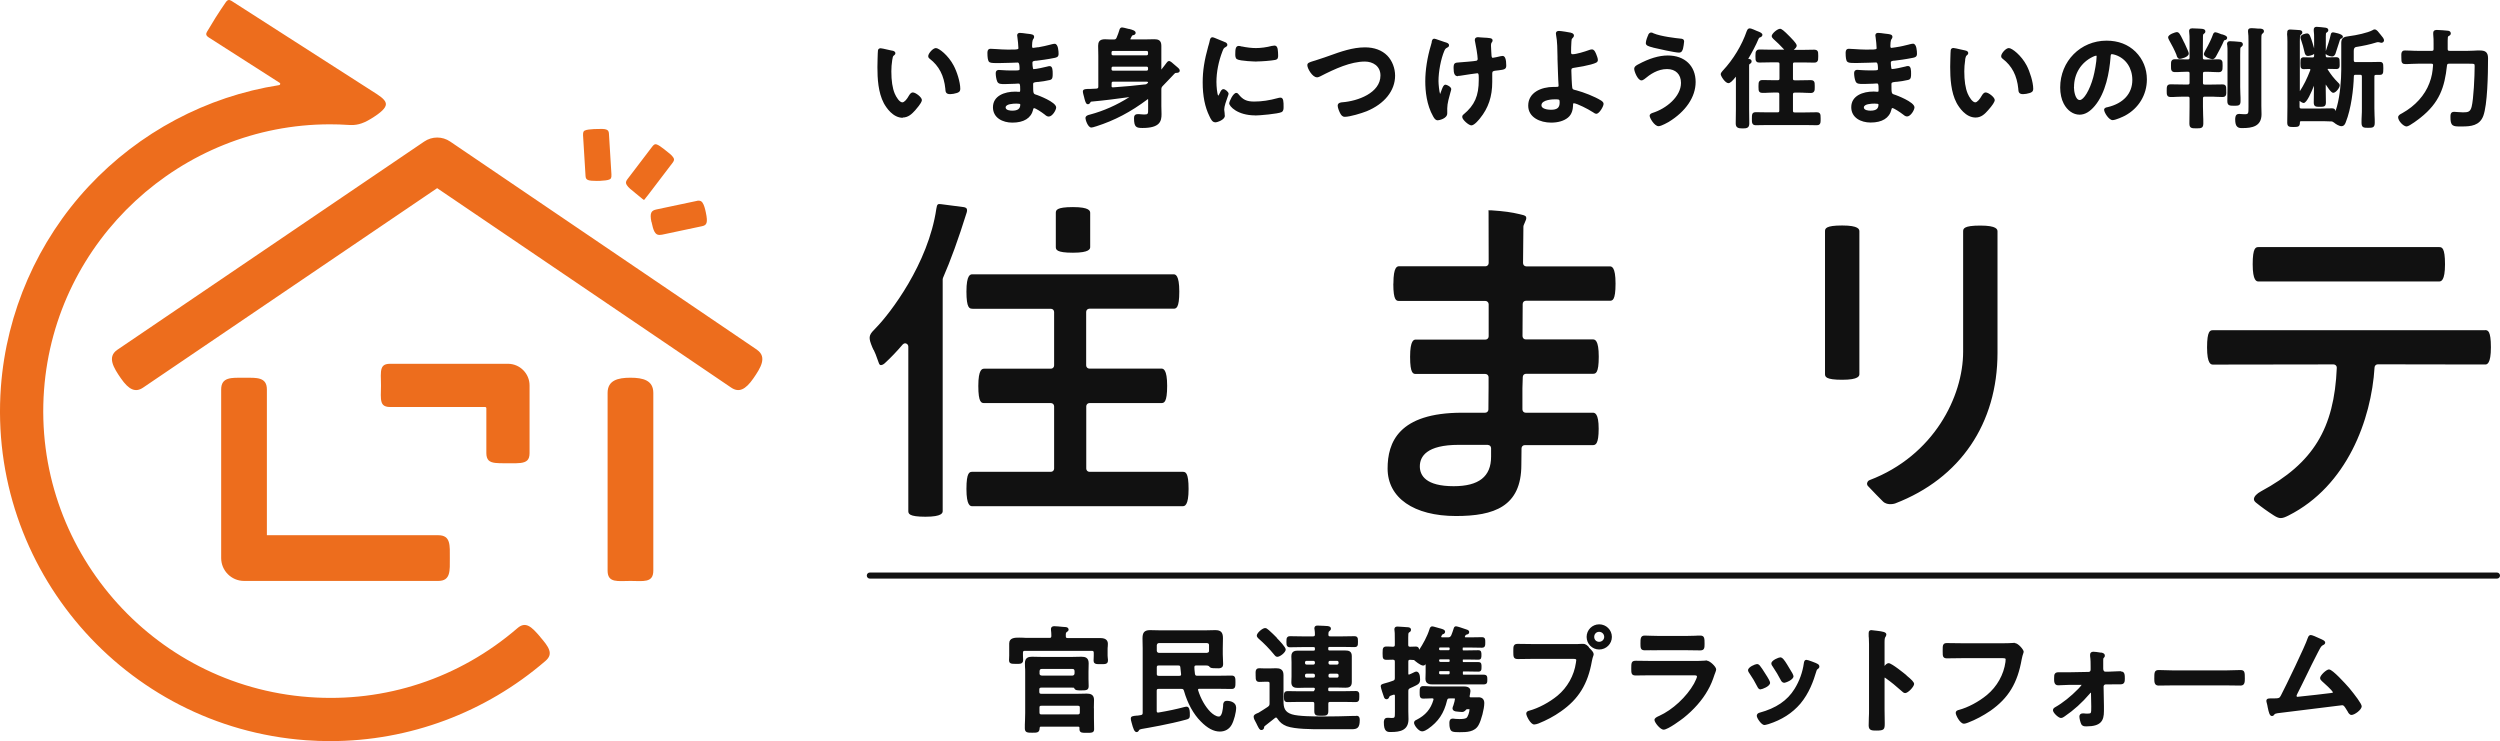
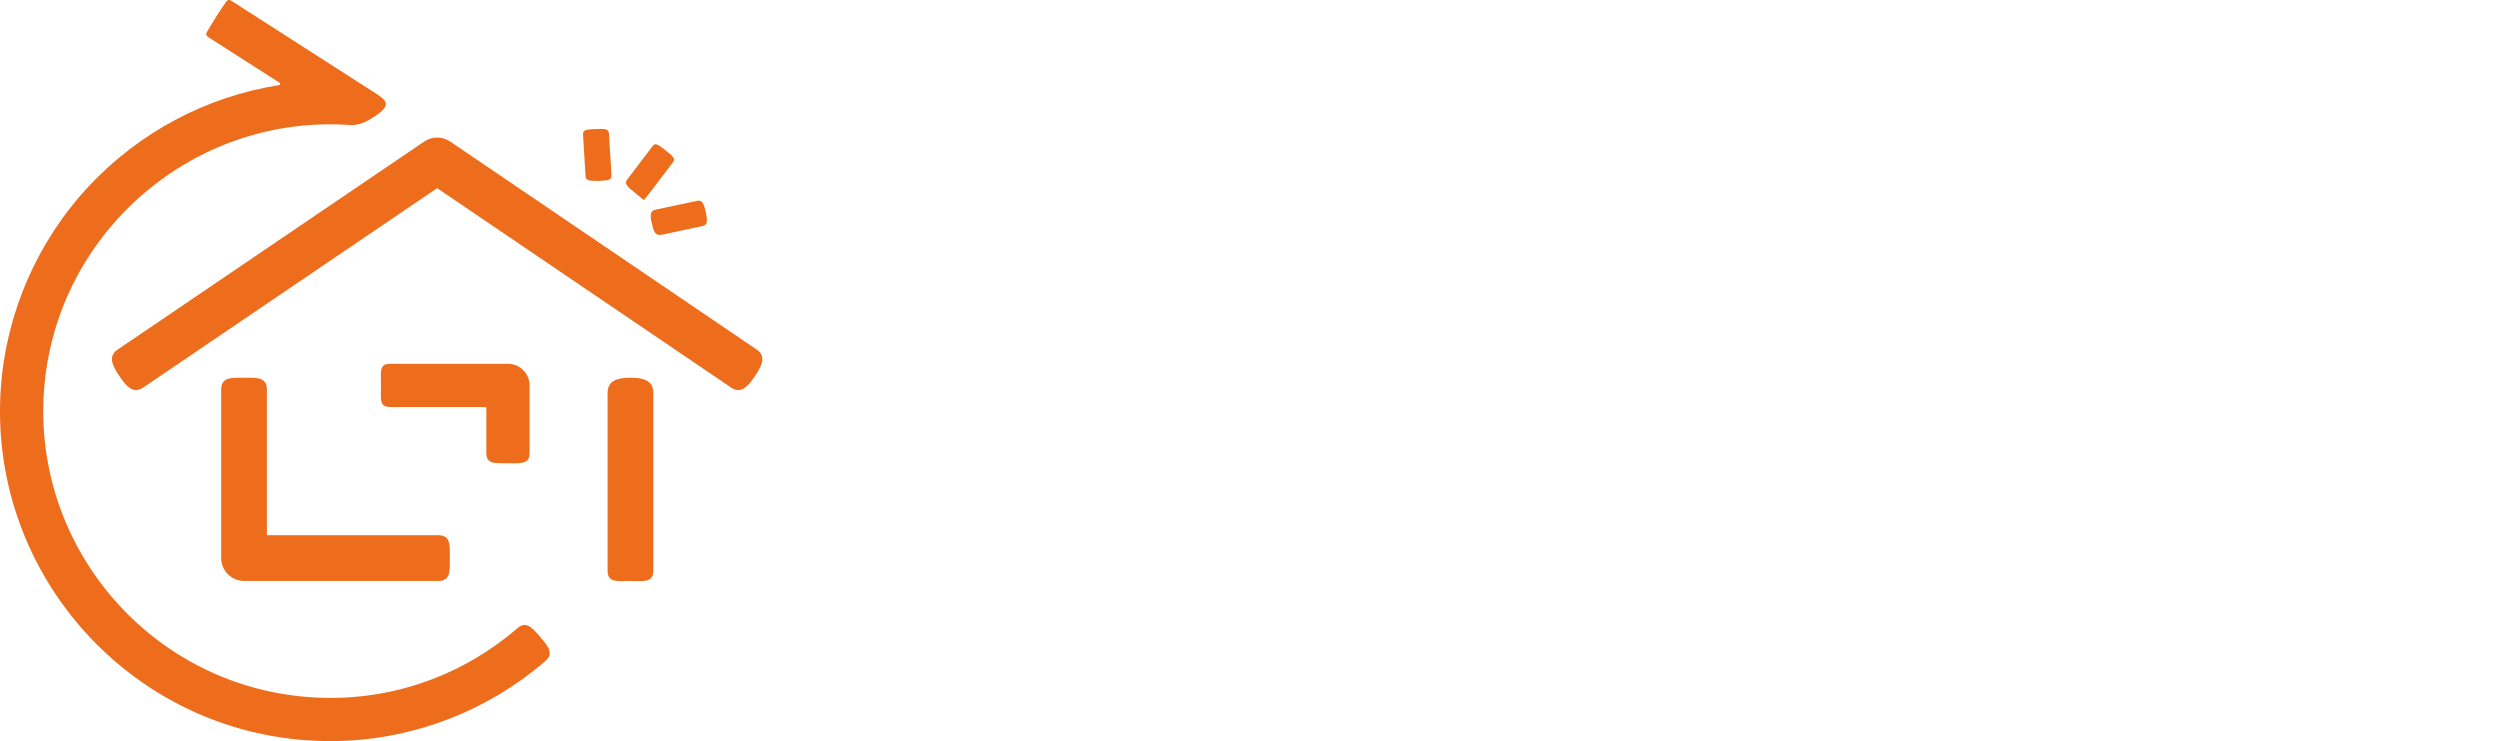
<svg xmlns="http://www.w3.org/2000/svg" width="280" height="83" viewBox="0 0 280 83" fill="none">
  <path d="M42.661 43.764C42.661 43.574 42.671 43.384 42.671 43.174C42.671 42.964 42.671 42.774 42.661 42.584C42.641 41.884 42.621 41.284 42.911 40.984C43.061 40.824 43.321 40.744 43.681 40.744H56.891C58.221 40.744 59.311 41.834 59.311 43.164V50.754C59.311 51.124 59.231 51.394 59.051 51.564C58.711 51.894 58.031 51.894 57.241 51.884H56.891H56.541C55.751 51.884 55.071 51.894 54.731 51.564C54.561 51.394 54.471 51.124 54.471 50.754V45.724C54.471 45.644 54.411 45.584 54.331 45.584H43.681C43.321 45.584 43.071 45.504 42.911 45.344C42.621 45.044 42.641 44.444 42.661 43.754V43.764ZM70.611 42.304C69.201 42.304 68.051 42.594 68.051 44.004V63.914C68.051 65.324 69.201 65.064 70.611 65.064C72.021 65.064 73.171 65.324 73.171 63.914V44.004C73.171 42.594 72.021 42.304 70.611 42.304ZM66.901 20.254H67.221C67.641 20.224 68.071 20.204 68.291 20.084C68.371 20.044 68.511 19.974 68.481 19.534L68.201 14.964C68.171 14.474 67.911 14.394 66.661 14.454H66.551C66.101 14.484 65.701 14.514 65.491 14.624C65.411 14.664 65.281 14.734 65.301 15.144L65.581 19.724C65.611 20.164 65.831 20.264 66.901 20.264V20.254ZM27.331 42.304C25.921 42.304 24.771 42.214 24.771 43.624V62.504C24.771 63.914 25.921 65.064 27.331 65.064H49.081C50.491 65.064 50.381 63.914 50.381 62.504C50.381 61.094 50.501 59.944 49.081 59.944H29.891V43.624C29.891 42.214 28.741 42.304 27.331 42.304ZM84.801 39.184L50.421 15.854C49.541 15.254 48.391 15.254 47.511 15.854L13.131 39.184C11.971 39.984 12.731 41.204 13.541 42.374C14.441 43.674 15.181 43.994 16.041 43.404L48.961 21.074L81.881 43.404C82.741 43.994 83.481 43.674 84.381 42.374C85.181 41.214 85.951 39.994 84.791 39.184H84.801ZM60.501 71.324C59.531 70.194 58.881 69.544 57.941 70.364C51.441 75.964 43.151 78.714 34.601 78.074C16.941 76.774 3.631 61.344 4.931 43.684C6.171 26.874 20.321 13.924 36.951 13.924C37.641 13.924 38.341 13.944 39.041 13.994C39.831 14.044 40.501 13.944 41.561 13.294C42.701 12.594 43.211 12.094 43.221 11.674C43.221 11.344 42.921 11.004 42.231 10.554L25.921 0.094C25.681 -0.036 25.511 -0.076 25.271 0.274C25.001 0.674 24.451 1.474 24.151 1.964C23.861 2.454 23.411 3.164 23.181 3.564C23.061 3.774 23.031 3.974 23.381 4.194L31.321 9.274C31.371 9.304 31.401 9.364 31.381 9.424C31.371 9.484 31.321 9.524 31.261 9.534C23.151 10.794 15.581 14.824 9.941 20.864C4.211 26.994 0.721 34.974 0.101 43.334C-1.399 63.654 13.921 81.404 34.241 82.904C35.161 82.974 36.091 83.004 37.011 83.004C45.831 83.004 54.381 79.814 61.091 74.024C61.541 73.634 61.671 73.254 61.501 72.784C61.351 72.344 60.971 71.884 60.491 71.324H60.501ZM71.091 21.574C71.351 21.774 71.551 21.944 71.721 22.084C71.881 22.224 72.071 22.384 72.131 22.404C72.151 22.374 72.311 22.194 72.571 21.854L75.351 18.204C75.541 17.954 75.521 17.804 75.401 17.624C75.231 17.364 74.881 17.104 74.511 16.814L74.401 16.724C74.051 16.454 73.741 16.224 73.511 16.164C73.481 16.164 73.461 16.154 73.421 16.154C73.331 16.154 73.211 16.204 73.041 16.434L70.261 20.084C70.051 20.354 70.081 20.534 70.201 20.724C70.371 21.004 70.741 21.294 71.091 21.564V21.574ZM72.971 24.854C73.171 25.824 73.361 26.314 73.851 26.314C73.951 26.314 74.051 26.304 74.151 26.284L78.631 25.334C79.141 25.224 79.311 24.984 79.051 23.784C78.971 23.384 78.851 22.934 78.671 22.684C78.571 22.554 78.461 22.474 78.251 22.474C78.191 22.474 78.111 22.474 78.031 22.504L73.541 23.454C72.961 23.574 72.741 23.814 72.961 24.864L72.971 24.854Z" fill="#ED6D1D" />
-   <path d="M278.321 36.974C278.631 36.974 278.981 37.014 278.981 38.894C278.981 40.774 278.541 40.834 278.321 40.824L266.311 40.804C266.121 40.804 265.961 40.954 265.951 41.144C265.591 46.994 262.871 54.424 256.321 57.734C255.551 58.124 255.291 58.124 254.661 57.724C254.001 57.304 253.261 56.774 252.671 56.294C252.501 56.154 252.421 56.014 252.441 55.864C252.471 55.594 252.761 55.284 253.241 55.024C259.071 51.884 261.441 48.004 261.721 41.184C261.721 41.084 261.691 40.994 261.621 40.924C261.551 40.854 261.461 40.814 261.361 40.814L247.851 40.834C247.631 40.834 247.191 40.774 247.191 38.904C247.191 37.034 247.541 36.984 247.851 36.984H278.331L278.321 36.974ZM156.061 31.754C156.061 29.844 156.501 29.814 156.721 29.824H166.371C166.571 29.824 166.731 29.664 166.731 29.464V28.824C166.731 27.054 166.731 25.524 166.721 24.484V24.064C166.721 23.744 166.721 23.554 166.701 23.554C166.731 23.544 166.831 23.544 167.001 23.554C168.481 23.654 169.301 23.774 170.181 23.984C170.941 24.134 170.941 24.264 170.941 24.434C170.941 24.544 170.931 24.584 170.691 25.134L170.651 25.224C170.651 25.224 170.621 25.314 170.621 25.364L170.581 29.464C170.581 29.564 170.621 29.654 170.681 29.724C170.751 29.794 170.841 29.834 170.941 29.834H180.281C180.501 29.834 180.941 29.854 180.941 31.764C180.941 33.674 180.591 33.684 180.281 33.684H170.901C170.701 33.684 170.541 33.844 170.541 34.044L170.521 37.644C170.521 37.744 170.561 37.834 170.621 37.904C170.691 37.974 170.781 38.014 170.881 38.014H178.401C178.621 38.014 179.061 38.054 179.061 39.944C179.061 41.834 178.711 41.864 178.401 41.864H170.911C170.711 41.864 170.551 42.024 170.551 42.224L170.511 43.474V45.854C170.511 45.954 170.551 46.044 170.611 46.114C170.681 46.184 170.771 46.224 170.871 46.224H178.391C178.611 46.224 179.051 46.274 179.051 48.014C179.051 49.754 178.701 49.854 178.391 49.854H170.771C170.571 49.854 170.411 50.014 170.411 50.214L170.391 52.064C170.391 56.744 167.321 57.794 163.071 57.794C158.341 57.794 155.411 55.754 155.411 52.474C155.411 49.594 156.601 46.224 163.761 46.224H166.341C166.541 46.224 166.701 46.064 166.701 45.864L166.721 43.364V42.254C166.721 42.154 166.691 42.064 166.621 41.994C166.551 41.924 166.461 41.884 166.361 41.884H158.591C158.281 41.884 157.931 41.864 157.931 39.964C157.931 38.064 158.371 38.024 158.591 38.034H166.371C166.571 38.034 166.731 37.874 166.731 37.674V34.074C166.731 33.974 166.691 33.884 166.621 33.814C166.551 33.744 166.461 33.704 166.361 33.704H156.711C156.401 33.704 156.051 33.694 156.051 31.784L156.061 31.754ZM166.631 49.824H163.371C159.771 49.824 159.021 51.134 159.021 52.234C159.021 53.244 159.681 54.454 162.811 54.454C165.631 54.454 167.001 53.374 167.001 51.154V50.194C167.001 49.994 166.841 49.834 166.641 49.834L166.631 49.824ZM108.901 34.584H117.301H117.701C117.901 34.584 118.061 34.744 118.061 34.944V40.934C118.061 41.134 117.901 41.294 117.701 41.294H110.231C110.011 41.294 109.571 41.344 109.571 43.224C109.571 45.104 109.921 45.144 110.231 45.144H117.301H117.701C117.901 45.144 118.061 45.304 118.061 45.504V52.484C118.061 52.684 117.901 52.844 117.701 52.844H117.301H108.901C108.591 52.844 108.241 52.884 108.241 54.764C108.241 56.644 108.681 56.704 108.901 56.694H117.311H122.981H132.461C132.681 56.694 133.121 56.644 133.121 54.764C133.121 52.884 132.771 52.844 132.461 52.844H122.991H122.021C121.821 52.844 121.661 52.684 121.661 52.484V45.504C121.661 45.304 121.821 45.144 122.021 45.144H130.061C130.371 45.144 130.721 45.094 130.721 43.214C130.721 41.334 130.281 41.274 130.061 41.284H122.981H122.011C121.811 41.284 121.651 41.124 121.651 40.924V34.934C121.651 34.734 121.811 34.574 122.011 34.574H122.981H131.421C131.731 34.574 132.081 34.534 132.081 32.654C132.081 30.774 131.641 30.714 131.421 30.724H122.981H117.311H108.901C108.681 30.724 108.241 30.774 108.241 32.654C108.241 34.534 108.591 34.574 108.901 34.574V34.584ZM97.851 39.184C97.981 39.454 98.121 39.764 98.431 40.664C98.471 40.794 98.541 40.864 98.611 40.884C98.731 40.914 98.931 40.834 99.091 40.684C99.801 40.034 100.451 39.344 101.101 38.584C101.171 38.504 101.271 38.454 101.371 38.454C101.411 38.454 101.451 38.454 101.491 38.474C101.631 38.524 101.731 38.664 101.731 38.814V48.814V57.214C101.731 57.524 101.771 57.874 103.651 57.874C105.531 57.874 105.591 57.434 105.581 57.214V48.804V31.274C105.581 31.224 105.591 31.174 105.611 31.134C106.481 29.134 107.331 26.804 108.271 23.794C108.321 23.634 108.321 23.474 108.271 23.374C108.221 23.294 108.131 23.234 107.991 23.204L105.381 22.864C105.061 22.834 104.951 22.824 104.871 23.374C103.971 29.554 99.671 35.124 98.111 36.714C97.421 37.414 97.221 37.634 97.561 38.544C97.671 38.844 97.751 39.014 97.831 39.184H97.851ZM118.251 23.854V27.644C118.251 27.954 118.291 28.304 120.171 28.304C122.051 28.304 122.111 27.864 122.101 27.644V23.854C122.101 23.634 122.041 23.194 120.171 23.194C118.301 23.194 118.251 23.544 118.251 23.854ZM206.321 42.534C208.201 42.534 208.261 42.094 208.251 41.874V25.914C208.251 25.694 208.191 25.254 206.321 25.254C204.451 25.254 204.401 25.604 204.401 25.914V41.874C204.401 42.184 204.441 42.534 206.321 42.534ZM273.181 31.524C273.401 31.524 273.841 31.464 273.841 29.594C273.841 27.724 273.491 27.674 273.181 27.674H252.961C252.651 27.674 252.301 27.714 252.301 29.594C252.301 31.474 252.741 31.534 252.961 31.524H273.181ZM209.121 54.064C209.091 54.204 209.121 54.334 209.201 54.424C209.671 54.934 210.701 55.984 210.901 56.174C211.431 56.674 212.261 56.384 212.261 56.384C219.541 53.584 223.721 47.434 223.721 39.504V38.444V25.924C223.721 25.704 223.661 25.264 221.791 25.264C219.921 25.264 219.871 25.614 219.871 25.924V39.394C219.871 44.404 216.591 51.034 209.391 53.774C209.201 53.844 209.141 54.014 209.131 54.084L209.121 54.064ZM122.521 79.324V80.384C122.521 80.594 122.521 80.804 122.531 81.024C122.531 81.244 122.541 81.454 122.541 81.664C122.541 81.794 122.521 81.964 122.321 82.034C122.211 82.074 122.071 82.074 121.841 82.074H121.601C121.371 82.074 121.231 82.074 121.121 82.034C120.921 81.964 120.901 81.784 120.901 81.664V81.534C120.901 81.434 120.881 81.384 120.731 81.384H116.611C116.481 81.384 116.451 81.414 116.441 81.544C116.421 82.064 116.161 82.064 115.601 82.064C115.111 82.064 114.781 82.064 114.781 81.574C114.781 81.284 114.781 81.004 114.801 80.714C114.801 80.434 114.821 80.144 114.821 79.864V75.264C114.821 75.054 114.821 74.874 114.801 74.704C114.801 74.554 114.791 74.414 114.791 74.284C114.791 73.644 115.201 73.554 115.591 73.554C115.761 73.554 115.931 73.554 116.101 73.564C116.271 73.564 116.431 73.574 116.601 73.574H120.121C120.281 73.574 120.441 73.574 120.601 73.564C120.771 73.564 120.941 73.554 121.111 73.554C121.531 73.554 121.931 73.644 121.931 74.284C121.931 74.454 121.931 74.614 121.921 74.774C121.921 74.924 121.911 75.084 121.911 75.234V76.034C121.911 76.174 121.911 76.314 121.921 76.454C121.921 76.584 121.931 76.724 121.931 76.844C121.931 77.324 121.641 77.324 121.051 77.324C120.671 77.324 120.431 77.324 120.321 77.094C120.281 77.014 120.301 77.014 120.071 77.014H116.631C116.451 77.014 116.401 77.064 116.401 77.244V77.474C116.401 77.654 116.451 77.704 116.631 77.704H120.701C120.871 77.704 121.031 77.704 121.201 77.694C121.371 77.694 121.541 77.684 121.711 77.684C122.091 77.684 122.531 77.764 122.531 78.384C122.531 78.534 122.531 78.694 122.521 78.854C122.521 79.014 122.511 79.174 122.511 79.334L122.521 79.324ZM116.421 75.434C116.441 75.584 116.501 75.644 116.671 75.664H120.121C120.271 75.644 120.331 75.584 120.351 75.414V75.144C120.331 74.954 120.231 74.924 120.121 74.924H116.661C116.561 74.924 116.451 74.954 116.431 75.154V75.424L116.421 75.434ZM120.941 79.264C120.941 79.094 120.891 79.044 120.711 79.044H116.651C116.451 79.044 116.421 79.094 116.421 79.264V79.784C116.421 79.964 116.471 80.014 116.651 80.014H120.711C120.881 80.014 120.941 79.954 120.941 79.784V79.264ZM124.051 73.474V72.794C124.051 72.644 124.051 72.504 124.071 72.384C124.071 72.284 124.081 72.194 124.081 72.114C124.081 71.814 123.941 71.464 123.251 71.464C123.011 71.464 122.781 71.464 122.551 71.464C122.321 71.464 122.091 71.464 121.871 71.464H119.601C119.411 71.464 119.371 71.414 119.371 71.254C119.361 70.934 119.381 70.854 119.471 70.794L119.511 70.764C119.581 70.714 119.681 70.654 119.681 70.514C119.681 70.424 119.641 70.224 119.241 70.224L118.981 70.204C118.671 70.174 118.291 70.134 118.091 70.134C117.751 70.134 117.711 70.344 117.711 70.434C117.711 70.464 117.711 70.484 117.711 70.514C117.711 70.524 117.711 70.534 117.711 70.564C117.741 70.774 117.751 70.994 117.751 71.224C117.751 71.414 117.691 71.444 117.531 71.444H115.241C115.011 71.444 114.791 71.444 114.601 71.424C114.431 71.424 114.281 71.414 114.141 71.414C113.701 71.414 113.031 71.414 113.031 72.064C113.031 72.134 113.031 72.214 113.031 72.314C113.031 72.444 113.031 72.594 113.031 72.754V73.414C113.031 73.504 113.031 73.594 113.021 73.694C113.011 73.794 113.011 73.874 113.011 73.944C113.011 74.074 113.041 74.164 113.111 74.234C113.231 74.354 113.441 74.354 113.741 74.354H113.891C114.181 74.354 114.371 74.354 114.491 74.224C114.561 74.154 114.591 74.064 114.591 73.944C114.591 73.864 114.591 73.774 114.581 73.674C114.581 73.584 114.571 73.484 114.571 73.404V73.124C114.571 72.934 114.621 72.894 114.801 72.894H122.271C122.451 72.894 122.501 72.944 122.501 73.124V73.434C122.501 73.514 122.501 73.624 122.491 73.724C122.491 73.814 122.481 73.914 122.481 73.984C122.481 74.104 122.511 74.204 122.581 74.264C122.701 74.384 122.881 74.384 123.181 74.384H123.391C123.691 74.384 123.871 74.384 123.991 74.264C124.081 74.174 124.091 74.054 124.091 73.964C124.091 73.894 124.091 73.804 124.071 73.704C124.071 73.614 124.051 73.514 124.051 73.434V73.474ZM138.451 79.234C138.451 79.784 138.211 80.704 137.941 81.184C137.661 81.674 137.201 81.934 136.621 81.934C135.931 81.934 135.231 81.564 134.481 80.794C133.661 79.974 133.001 78.764 132.611 77.394C132.551 77.194 132.501 77.154 132.291 77.154H129.781C129.591 77.154 129.551 77.204 129.551 77.384V79.634C129.551 79.784 129.621 79.804 129.691 79.804H129.751C130.871 79.614 131.801 79.414 132.661 79.184C132.871 79.134 133.001 79.124 133.091 79.224C133.251 79.384 133.271 79.734 133.261 80.094V80.144C133.261 80.474 133.101 80.534 132.821 80.604C131.011 81.104 128.571 81.524 127.871 81.644C127.711 81.671 127.615 81.714 127.581 81.774C127.491 81.954 127.381 81.994 127.301 81.994C127.051 81.994 126.921 81.624 126.731 80.904L126.711 80.824C126.681 80.724 126.651 80.624 126.651 80.484C126.651 80.214 126.841 80.194 127.361 80.144H127.431C127.521 80.124 127.631 80.114 127.751 80.094C127.931 80.064 127.981 80.014 127.981 79.824V72.634C127.981 72.454 127.981 72.264 127.971 72.074C127.971 71.884 127.961 71.694 127.961 71.504C127.961 70.924 128.101 70.574 128.801 70.574C128.961 70.574 129.131 70.574 129.291 70.584C129.451 70.584 129.611 70.594 129.771 70.594H135.161C135.321 70.594 135.481 70.594 135.631 70.584C135.791 70.584 135.951 70.574 136.111 70.574C136.731 70.574 136.971 70.824 136.971 71.464C136.971 71.664 136.971 71.854 136.961 72.044C136.961 72.234 136.951 72.424 136.951 72.614V73.284C136.951 73.534 136.971 73.864 136.981 74.104C136.981 74.244 136.991 74.354 136.991 74.394C136.991 74.534 136.951 74.644 136.881 74.714C136.741 74.854 136.541 74.864 136.251 74.844H136.201C135.711 74.844 135.571 74.824 135.441 74.654C135.388 74.574 135.268 74.534 135.081 74.534H133.991C133.931 74.534 133.841 74.534 133.811 74.584C133.781 74.614 133.771 74.664 133.771 74.744C133.771 74.914 133.791 75.094 133.811 75.274L133.831 75.454C133.861 75.644 133.911 75.684 134.101 75.684H136.341C136.601 75.684 136.861 75.684 137.131 75.674C137.401 75.674 137.671 75.664 137.941 75.664C138.371 75.664 138.371 75.964 138.371 76.414C138.371 76.864 138.371 77.164 137.941 77.164C137.661 77.164 137.391 77.164 137.131 77.154C136.871 77.154 136.601 77.144 136.341 77.144H134.321C134.181 77.144 134.181 77.214 134.181 77.244C134.181 77.244 134.181 77.274 134.181 77.284C134.481 78.264 134.991 79.154 135.571 79.734C135.821 79.984 136.201 80.254 136.511 80.254C136.881 80.254 136.961 79.404 136.991 79.044V78.924C137.011 78.724 137.071 78.494 137.421 78.494C137.911 78.494 138.441 78.724 138.441 79.224L138.451 79.234ZM132.281 75.504L132.201 74.754C132.181 74.574 132.141 74.534 131.961 74.534H129.791C129.601 74.534 129.561 74.584 129.561 74.764V75.474C129.561 75.634 129.601 75.694 129.791 75.694H132.091C132.281 75.694 132.281 75.594 132.281 75.544V75.504ZM135.191 73.114C135.391 73.084 135.411 72.984 135.411 72.884V72.254C135.411 72.154 135.381 72.044 135.181 72.024H129.791C129.651 72.044 129.581 72.114 129.561 72.274V72.894C129.581 73.034 129.651 73.104 129.811 73.124H135.191V73.114ZM143.011 71.434C142.731 71.154 142.391 70.814 142.111 70.574L142.031 70.514C141.921 70.414 141.831 70.344 141.681 70.344C141.401 70.344 140.761 70.884 140.761 71.184C140.761 71.324 140.861 71.424 140.931 71.494L140.971 71.534C141.571 72.054 142.151 72.644 142.701 73.314L142.721 73.344C142.791 73.424 142.891 73.564 143.061 73.564C143.371 73.564 144.001 73.064 144.001 72.744C144.001 72.484 143.311 71.774 143.021 71.474L142.991 71.444L143.011 71.434ZM147.271 77.254V77.204C147.271 77.064 147.231 77.024 147.091 77.024H146.251C146.101 77.024 145.961 77.024 145.811 77.034C145.661 77.034 145.511 77.044 145.361 77.044C145.001 77.044 144.631 76.974 144.631 76.424C144.631 76.314 144.631 76.194 144.641 76.084C144.641 75.974 144.651 75.864 144.651 75.754V74.164C144.651 74.054 144.651 73.944 144.641 73.834C144.641 73.714 144.631 73.604 144.631 73.494C144.631 72.874 145.141 72.874 145.361 72.874C145.511 72.874 145.661 72.874 145.811 72.874C145.961 72.874 146.111 72.874 146.251 72.874H147.091C147.241 72.874 147.271 72.844 147.271 72.694V72.654C147.271 72.504 147.241 72.474 147.091 72.474H145.851C145.621 72.474 145.401 72.474 145.171 72.484C144.941 72.484 144.721 72.494 144.491 72.494C144.401 72.494 144.281 72.494 144.191 72.394C144.081 72.284 144.081 72.134 144.081 71.924V71.844C144.081 71.624 144.081 71.464 144.191 71.354C144.281 71.264 144.401 71.254 144.491 71.254C144.721 71.254 144.941 71.254 145.171 71.264C145.391 71.264 145.621 71.274 145.851 71.274H147.041C147.231 71.274 147.261 71.224 147.271 71.074C147.271 70.884 147.261 70.704 147.231 70.514C147.211 70.464 147.211 70.414 147.211 70.364C147.211 70.254 147.261 70.064 147.561 70.064C147.731 70.064 148.031 70.084 148.301 70.094C148.421 70.094 148.531 70.104 148.621 70.114H148.661C148.781 70.134 149.061 70.154 149.061 70.414C149.061 70.534 148.991 70.604 148.911 70.664L148.871 70.704C148.801 70.754 148.791 70.824 148.781 70.994V71.064C148.781 71.244 148.821 71.274 149.011 71.274H150.341C150.561 71.274 150.791 71.274 151.011 71.264C151.241 71.264 151.461 71.254 151.691 71.254C151.791 71.254 151.911 71.264 151.991 71.354C152.091 71.454 152.091 71.604 152.091 71.834V71.914C152.091 72.134 152.091 72.284 151.991 72.384C151.911 72.464 151.791 72.474 151.701 72.474C151.471 72.474 151.251 72.474 151.021 72.464C150.791 72.464 150.561 72.454 150.331 72.454H148.931C148.801 72.454 148.761 72.474 148.761 72.634V72.674C148.761 72.824 148.801 72.854 148.931 72.854H149.781C149.931 72.854 150.081 72.854 150.221 72.854C150.371 72.854 150.521 72.854 150.671 72.854C151.031 72.854 151.401 72.924 151.401 73.474C151.401 73.584 151.401 73.694 151.401 73.814C151.401 73.924 151.401 74.034 151.401 74.144V75.734C151.401 75.844 151.401 75.954 151.401 76.054C151.401 76.164 151.401 76.284 151.401 76.404C151.401 76.954 151.041 77.024 150.691 77.024C150.541 77.024 150.391 77.024 150.241 77.014C150.091 77.014 149.941 77.004 149.781 77.004H148.931C148.811 77.004 148.761 77.024 148.761 77.184V77.234C148.761 77.384 148.801 77.414 148.931 77.414H150.521C150.741 77.414 150.961 77.414 151.181 77.404C151.401 77.404 151.621 77.394 151.841 77.394C151.931 77.394 152.051 77.394 152.141 77.494C152.251 77.604 152.251 77.754 152.241 77.964V78.054C152.241 78.274 152.241 78.424 152.131 78.534C152.041 78.624 151.921 78.634 151.831 78.634C151.611 78.634 151.391 78.634 151.171 78.624C150.951 78.624 150.731 78.614 150.511 78.614H148.991C148.811 78.614 148.771 78.654 148.771 78.834C148.771 79.004 148.771 79.164 148.771 79.324C148.771 79.434 148.771 79.544 148.771 79.654C148.771 80.164 148.491 80.164 147.991 80.164C147.461 80.164 147.201 80.164 147.201 79.644C147.201 79.524 147.201 79.414 147.201 79.294C147.201 79.134 147.211 78.984 147.201 78.824C147.201 78.654 147.151 78.614 146.981 78.614H145.521C145.301 78.614 145.081 78.614 144.871 78.624C144.651 78.624 144.431 78.634 144.211 78.634C144.131 78.634 144.001 78.634 143.911 78.534C143.801 78.424 143.801 78.264 143.801 78.054V77.974C143.801 77.774 143.801 77.614 143.911 77.504C143.981 77.434 144.071 77.404 144.211 77.404C144.431 77.404 144.651 77.404 144.871 77.414C145.091 77.414 145.311 77.424 145.521 77.424H147.031C147.181 77.424 147.211 77.394 147.211 77.244L147.271 77.254ZM148.791 74.254C148.791 74.304 148.811 74.434 148.961 74.434H149.741C149.851 74.434 149.921 74.364 149.921 74.254V74.194C149.921 74.084 149.851 74.014 149.741 74.014H148.961C148.811 74.014 148.791 74.134 148.791 74.194V74.254ZM148.791 75.714C148.791 75.834 148.841 75.894 148.961 75.894H149.741C149.811 75.894 149.921 75.874 149.921 75.714V75.634C149.921 75.524 149.851 75.454 149.741 75.454H148.961C148.811 75.454 148.791 75.574 148.791 75.634V75.714ZM146.161 74.254C146.161 74.364 146.231 74.434 146.341 74.434H147.091C147.201 74.434 147.271 74.364 147.271 74.254V74.194C147.271 74.084 147.201 74.014 147.091 74.014H146.341C146.231 74.014 146.161 74.084 146.161 74.194V74.254ZM147.271 75.714V75.634C147.271 75.524 147.201 75.454 147.091 75.454H146.341C146.231 75.454 146.161 75.524 146.161 75.634V75.714C146.161 75.864 146.271 75.894 146.341 75.894H147.091C147.161 75.894 147.271 75.874 147.271 75.714ZM151.901 80.184C151.851 80.184 151.781 80.184 151.711 80.184C151.651 80.184 151.591 80.184 151.531 80.184C150.351 80.224 149.361 80.244 148.431 80.244H148.141C147.171 80.244 145.411 80.234 144.691 80.004C143.901 79.754 143.751 79.284 143.751 78.514V76.654C143.751 76.484 143.751 76.304 143.751 76.124C143.751 75.944 143.751 75.764 143.751 75.594C143.751 74.924 143.301 74.844 142.911 74.844C142.781 74.844 142.651 74.844 142.521 74.854C142.391 74.854 142.271 74.864 142.141 74.864H141.701C141.591 74.864 141.481 74.864 141.371 74.854C141.261 74.854 141.151 74.844 141.051 74.844C140.951 74.844 140.831 74.854 140.741 74.944C140.621 75.064 140.621 75.244 140.631 75.554V75.664C140.631 75.964 140.631 76.154 140.751 76.274C140.841 76.364 140.961 76.374 141.051 76.374C141.161 76.374 141.281 76.374 141.391 76.364C141.501 76.364 141.601 76.354 141.711 76.354H141.961C142.161 76.354 142.191 76.404 142.191 76.574V78.744C142.191 78.974 142.171 79.034 141.981 79.174C141.751 79.324 141.111 79.744 140.991 79.804C140.931 79.844 140.881 79.864 140.811 79.884C140.591 79.984 140.411 80.064 140.411 80.274C140.411 80.474 140.531 80.684 140.631 80.864C140.651 80.914 140.681 80.954 140.701 80.994L140.801 81.204C141.001 81.604 141.081 81.764 141.281 81.764C141.431 81.764 141.561 81.654 141.581 81.484C141.581 81.374 141.601 81.354 141.721 81.264C141.971 81.074 142.221 80.874 142.471 80.674L142.811 80.404C142.811 80.404 142.861 80.364 142.911 80.364C142.951 80.364 143.001 80.374 143.051 80.464C143.341 80.904 143.631 81.144 144.111 81.334C145.041 81.674 146.961 81.674 147.991 81.674H151.381C152.011 81.674 152.291 81.524 152.291 80.654C152.291 80.484 152.291 80.164 151.911 80.164L151.901 80.184ZM165.611 78.104C165.481 78.104 165.351 78.104 165.221 78.104C165.091 78.104 164.961 78.104 164.841 78.104H164.741C164.601 78.104 164.601 78.054 164.601 78.004C164.601 77.994 164.601 77.974 164.601 77.944C164.621 77.854 164.691 77.504 164.691 77.394C164.691 77.204 164.601 76.884 163.981 76.884C163.801 76.884 163.611 76.884 163.431 76.884C163.251 76.884 163.081 76.884 162.911 76.884H160.541C160.271 76.884 160.001 76.874 159.781 76.854C159.631 76.854 159.501 76.844 159.401 76.844C159.001 76.844 159.001 77.124 159.001 77.544C159.001 77.964 159.001 78.244 159.401 78.244C159.521 78.244 159.671 78.244 159.821 78.234C160.001 78.234 160.191 78.214 160.381 78.214C160.551 78.214 160.551 78.274 160.551 78.314V78.334C160.551 78.334 160.541 78.374 160.541 78.394C160.241 79.424 159.651 80.114 158.641 80.624C158.551 80.664 158.371 80.744 158.371 80.954C158.371 81.214 158.871 81.914 159.281 81.914C159.511 81.914 159.771 81.744 159.941 81.634C161.091 80.834 161.731 79.884 162.071 78.444C162.121 78.254 162.171 78.224 162.371 78.224H162.801C162.801 78.224 162.941 78.224 162.961 78.244C162.961 78.364 162.861 78.764 162.781 78.994C162.721 79.144 162.681 79.244 162.681 79.324C162.681 79.454 162.741 79.614 163.011 79.674C163.191 79.694 163.561 79.744 163.761 79.744C163.861 79.744 163.961 79.714 164.071 79.624L164.121 79.574C164.211 79.474 164.241 79.434 164.311 79.434H164.481H164.581C164.581 79.434 164.581 79.444 164.581 79.474C164.581 79.744 164.411 80.294 164.231 80.414C164.101 80.494 163.841 80.534 163.451 80.534C163.301 80.534 163.151 80.524 163.001 80.514H162.981C162.911 80.494 162.781 80.484 162.711 80.484C162.331 80.484 162.331 80.834 162.331 80.974C162.331 81.154 162.331 81.394 162.411 81.624C162.511 81.954 162.731 82.004 163.431 82.004H163.511C164.251 82.004 165.171 81.994 165.601 81.204C165.901 80.684 166.241 79.384 166.241 78.744C166.241 78.334 166.011 78.094 165.601 78.094L165.611 78.104ZM166.581 76.074C166.581 76.424 166.581 76.654 166.151 76.654C165.961 76.654 165.771 76.654 165.581 76.654C165.391 76.654 165.201 76.654 165.011 76.654H161.401C161.251 76.654 161.091 76.654 160.931 76.654C160.771 76.654 160.611 76.654 160.451 76.654C160.211 76.654 159.651 76.654 159.651 76.044C159.651 75.944 159.651 75.824 159.661 75.704C159.661 75.564 159.671 75.414 159.671 75.274V74.394C159.611 74.464 159.531 74.544 159.391 74.544C159.081 74.544 158.441 73.984 158.441 73.984C158.441 73.984 158.421 73.964 158.411 73.954C158.401 73.954 158.381 73.924 158.371 73.924C158.221 73.914 158.071 73.904 157.911 73.894C157.761 73.914 157.731 73.944 157.731 74.124V75.444C157.731 75.554 157.771 75.554 157.811 75.554C157.821 75.554 157.841 75.554 157.861 75.534C157.911 75.514 157.991 75.484 158.091 75.434C158.471 75.244 158.551 75.214 158.611 75.214C158.891 75.214 159.051 75.524 159.051 76.084C159.051 76.564 158.851 76.654 158.251 76.934L157.961 77.064C157.761 77.154 157.731 77.214 157.731 77.434V79.674C157.731 79.814 157.731 79.954 157.741 80.094C157.741 80.244 157.751 80.394 157.751 80.544C157.751 81.814 156.781 81.984 155.821 81.984H155.741C155.561 81.984 155.371 81.984 155.221 81.834C155.061 81.674 154.991 81.384 154.991 80.904C154.991 80.784 154.991 80.394 155.381 80.394C155.431 80.394 155.491 80.394 155.561 80.394C155.641 80.394 155.741 80.414 155.831 80.414C156.221 80.414 156.231 80.404 156.231 79.714V77.934C156.221 77.804 156.181 77.804 156.131 77.804C156.131 77.804 156.101 77.804 156.091 77.804L155.931 77.854C155.831 77.884 155.771 77.904 155.711 77.934C155.658 77.954 155.621 77.994 155.601 78.054C155.541 78.224 155.431 78.314 155.301 78.314C155.071 78.314 155.011 78.114 154.981 78.004C154.981 78.004 154.641 77.054 154.641 76.864C154.641 76.674 154.751 76.634 155.051 76.544L155.231 76.494C155.411 76.444 155.671 76.374 156.011 76.244C156.181 76.184 156.221 76.124 156.221 75.914V74.114C156.221 73.934 156.171 73.894 155.981 73.884C155.861 73.884 155.731 73.884 155.601 73.894C155.321 73.904 155.091 73.924 154.971 73.814C154.851 73.704 154.851 73.514 154.851 73.224V73.114C154.851 72.824 154.851 72.624 154.971 72.504C155.081 72.394 155.271 72.404 155.561 72.414C155.701 72.414 155.851 72.434 155.991 72.434C156.171 72.434 156.221 72.384 156.221 72.204V71.864C156.221 71.544 156.221 71.154 156.211 70.914C156.211 70.854 156.201 70.764 156.191 70.684C156.191 70.604 156.171 70.524 156.171 70.484C156.171 70.284 156.291 70.174 156.501 70.174C156.651 70.174 156.911 70.194 157.171 70.214C157.331 70.224 157.481 70.234 157.581 70.244H157.641C157.761 70.254 158.031 70.274 158.031 70.544C158.031 70.704 157.911 70.784 157.831 70.824L157.801 70.844C157.731 70.894 157.721 71.064 157.721 71.394V72.204C157.721 72.394 157.771 72.424 157.921 72.434C158.021 72.434 158.141 72.434 158.251 72.424C158.361 72.424 158.471 72.414 158.561 72.414C158.861 72.414 158.931 72.604 158.951 72.774C159.361 72.154 159.851 71.284 160.101 70.474C160.131 70.374 160.191 70.154 160.421 70.154C160.491 70.154 160.631 70.194 160.911 70.274C161.031 70.304 161.141 70.344 161.191 70.354C161.251 70.364 161.311 70.384 161.351 70.394C161.621 70.474 161.851 70.544 161.851 70.764C161.851 70.914 161.721 71.014 161.591 71.034C161.538 71.054 161.485 71.127 161.431 71.254L161.411 71.304C161.411 71.354 161.411 71.374 161.521 71.384C161.521 71.384 161.551 71.384 161.561 71.384H162.151C162.371 71.384 162.431 71.344 162.541 71.154C162.631 70.924 162.741 70.634 162.801 70.424C162.831 70.314 162.881 70.144 163.071 70.144C163.121 70.144 163.181 70.164 163.271 70.184L163.541 70.264C163.891 70.374 164.251 70.494 164.341 70.534C164.481 70.594 164.551 70.684 164.551 70.794C164.551 70.984 164.401 71.034 164.331 71.054C164.331 71.054 164.301 71.054 164.291 71.064C164.191 71.084 164.161 71.114 164.131 71.164C164.101 71.204 164.091 71.224 164.081 71.254C164.061 71.304 164.061 71.304 164.061 71.324C164.061 71.354 164.061 71.374 164.161 71.384H164.691C164.901 71.384 165.111 71.384 165.331 71.374C165.541 71.374 165.761 71.364 165.971 71.364C166.351 71.364 166.351 71.614 166.351 71.944C166.351 72.274 166.351 72.544 165.971 72.544C165.751 72.544 165.541 72.544 165.331 72.534C165.121 72.534 164.911 72.524 164.691 72.524H163.931C163.821 72.524 163.821 72.524 163.821 72.644V72.724C163.821 72.834 163.841 72.844 163.921 72.844H164.261C164.471 72.844 164.681 72.844 164.901 72.834C165.121 72.834 165.341 72.824 165.571 72.824C165.921 72.824 165.921 73.074 165.921 73.354C165.921 73.634 165.921 73.884 165.571 73.884C165.351 73.884 165.121 73.884 164.901 73.874C164.681 73.874 164.471 73.864 164.261 73.864H163.941C163.831 73.864 163.831 73.864 163.831 73.974V74.034C163.831 74.154 163.841 74.154 163.931 74.154H164.311C164.511 74.154 164.721 74.154 164.931 74.154C165.141 74.154 165.361 74.154 165.581 74.154C165.931 74.154 165.931 74.394 165.931 74.674V74.714C165.931 74.904 165.931 75.034 165.841 75.134C165.761 75.214 165.661 75.224 165.581 75.224C165.361 75.224 165.151 75.224 164.931 75.214C164.721 75.214 164.521 75.204 164.311 75.204H163.951C163.841 75.204 163.841 75.204 163.841 75.314V75.444C163.841 75.554 163.861 75.564 163.941 75.564H165.011C165.201 75.564 165.391 75.564 165.581 75.564C165.771 75.564 165.961 75.564 166.151 75.564C166.581 75.564 166.581 75.794 166.581 76.134V76.074ZM162.361 75.274C162.361 75.194 162.331 75.164 162.251 75.164H161.291C161.181 75.174 161.181 75.244 161.181 75.274V75.404C161.181 75.474 161.231 75.514 161.311 75.524H162.251C162.251 75.524 162.351 75.524 162.361 75.394V75.274ZM162.361 73.954C162.361 73.874 162.331 73.844 162.251 73.844H161.291C161.181 73.854 161.181 73.924 161.181 73.954V74.014C161.181 74.014 161.181 74.114 161.311 74.134H162.251C162.331 74.134 162.361 74.104 162.361 74.014V73.954ZM162.361 72.634C162.361 72.554 162.331 72.514 162.251 72.514H161.291C161.181 72.524 161.181 72.594 161.181 72.634V72.704C161.181 72.784 161.231 72.824 161.311 72.824H162.251C162.251 72.824 162.351 72.824 162.361 72.694V72.624V72.634ZM177.971 72.494C177.811 72.324 177.611 72.114 177.331 72.114C177.281 72.114 177.191 72.114 177.091 72.114C176.961 72.114 176.811 72.134 176.681 72.134H171.661C171.381 72.134 171.111 72.134 170.831 72.124C170.551 72.124 170.271 72.114 169.991 72.114C169.821 72.114 169.641 72.134 169.551 72.324C169.491 72.454 169.491 72.624 169.491 72.924V72.984C169.491 73.554 169.491 73.814 170.011 73.814C170.281 73.814 170.551 73.814 170.821 73.804C171.091 73.804 171.351 73.794 171.621 73.794H176.221C176.541 73.794 176.541 73.864 176.541 73.934C176.541 73.994 176.521 74.134 176.501 74.234C176.301 75.654 175.551 76.994 174.441 77.914C173.531 78.664 172.311 79.314 171.281 79.594C171.191 79.614 170.941 79.674 170.941 79.934C170.941 80.174 171.421 81.144 171.831 81.144C171.971 81.144 172.151 81.084 172.301 81.034C173.181 80.684 174.071 80.214 174.811 79.684C176.801 78.304 177.841 76.614 178.291 74.044C178.341 73.754 178.401 73.594 178.441 73.484C178.471 73.404 178.491 73.334 178.491 73.264C178.491 73.084 178.311 72.864 178.011 72.574L177.941 72.504L177.971 72.494ZM180.531 71.334C180.531 72.114 179.891 72.744 179.111 72.744C178.331 72.744 177.701 72.114 177.701 71.334C177.701 70.554 178.331 69.924 179.111 69.924C179.891 69.924 180.531 70.554 180.531 71.334ZM179.671 71.334C179.671 71.014 179.421 70.764 179.101 70.764C178.781 70.764 178.551 71.014 178.551 71.334C178.551 71.654 178.791 71.884 179.101 71.884C179.411 71.884 179.671 71.644 179.671 71.334ZM191.161 73.964C191.081 73.964 190.971 73.984 190.911 73.994C190.641 74.024 190.051 74.024 189.761 74.024H184.861C184.581 74.024 184.301 74.024 184.031 74.014C183.751 74.014 183.481 74.004 183.211 74.004C182.701 74.004 182.701 74.264 182.701 74.884C182.701 75.374 182.701 75.654 183.191 75.654C183.471 75.654 183.751 75.654 184.021 75.644C184.291 75.644 184.561 75.634 184.831 75.634H189.681C189.791 75.634 189.971 75.634 190.031 75.694C190.041 75.704 190.061 75.734 190.061 75.784C190.061 75.874 189.921 76.204 189.731 76.564C188.901 78.044 187.331 79.504 185.821 80.184L185.751 80.214C185.561 80.304 185.301 80.424 185.301 80.634C185.301 80.914 185.951 81.724 186.321 81.724C186.821 81.724 188.371 80.554 188.561 80.404C189.681 79.514 190.651 78.424 191.271 77.314C191.611 76.734 191.821 76.184 192.031 75.544C192.051 75.484 192.071 75.424 192.101 75.364C192.171 75.174 192.211 75.064 192.211 74.974C192.211 74.664 191.491 73.994 191.161 73.994V73.964ZM184.981 72.834C185.231 72.834 185.481 72.824 185.731 72.824H188.901C189.151 72.824 189.401 72.824 189.651 72.834C189.911 72.834 190.161 72.844 190.431 72.844C190.911 72.844 190.911 72.534 190.911 72.104C190.911 71.514 190.911 71.184 190.431 71.184C190.281 71.184 190.061 71.184 189.831 71.204C189.531 71.214 189.201 71.224 188.911 71.224H185.741C185.471 71.224 185.151 71.214 184.861 71.204C184.611 71.204 184.381 71.184 184.211 71.184C183.731 71.184 183.731 71.544 183.731 72.074C183.731 72.554 183.731 72.834 184.221 72.834C184.471 72.834 184.731 72.834 184.981 72.824V72.834ZM197.191 77.204C197.351 77.204 198.251 76.874 198.251 76.474C198.251 76.334 198.091 76.024 197.671 75.384C197.521 75.134 197.231 74.694 197.091 74.534C197.021 74.464 196.941 74.374 196.781 74.374C196.601 74.374 195.781 74.704 195.781 75.064C195.781 75.174 195.841 75.264 195.881 75.334L195.911 75.374C196.261 75.884 196.561 76.384 196.831 76.924C196.881 77.024 196.971 77.214 197.191 77.214V77.204ZM199.811 76.474C200.011 76.474 200.871 76.134 200.871 75.744C200.871 75.604 200.711 75.304 200.301 74.664L200.151 74.414C199.851 73.924 199.631 73.624 199.391 73.624C199.211 73.624 198.391 73.954 198.391 74.304C198.391 74.454 198.491 74.584 198.531 74.634C198.921 75.224 199.191 75.674 199.431 76.144C199.481 76.244 199.591 76.464 199.811 76.464V76.474ZM203.441 74.284C203.371 74.254 202.501 73.904 202.331 73.904C202.071 73.904 202.051 74.164 202.031 74.274C201.891 75.294 201.531 76.284 200.991 77.154C200.181 78.464 198.931 79.314 197.061 79.824C196.971 79.854 196.761 79.914 196.761 80.184C196.761 80.424 197.281 81.204 197.611 81.204C197.691 81.204 197.831 81.164 197.981 81.124L198.061 81.104C199.561 80.624 200.731 79.874 201.641 78.814C202.631 77.624 203.101 76.294 203.441 75.154C203.491 75.004 203.491 75.004 203.571 74.944L203.601 74.924C203.671 74.874 203.771 74.794 203.771 74.654C203.771 74.494 203.661 74.374 203.451 74.304L203.441 74.284ZM213.521 75.624L213.421 75.544C213.421 75.544 211.881 74.274 211.531 74.274C211.341 74.274 211.191 74.444 211.081 74.574H211.071V72.674C211.071 72.494 211.071 72.334 211.071 72.194C211.071 72.084 211.071 71.994 211.071 71.914C211.071 71.564 211.101 71.414 211.191 71.304C211.211 71.274 211.271 71.164 211.271 71.064C211.271 70.784 210.841 70.724 210.201 70.644L210.021 70.624C209.811 70.594 209.661 70.574 209.591 70.574C209.451 70.574 209.291 70.634 209.291 70.894C209.291 70.924 209.291 70.964 209.291 71.004C209.291 71.044 209.291 71.094 209.291 71.124C209.291 71.234 209.291 71.344 209.311 71.454C209.321 71.674 209.331 71.904 209.331 72.134V79.504C209.331 79.794 209.331 80.084 209.311 80.374C209.311 80.664 209.291 80.954 209.291 81.254C209.291 81.824 209.671 81.824 210.161 81.824C211.021 81.824 211.091 81.694 211.091 81.024C211.091 80.764 211.091 80.504 211.081 80.254C211.081 80.004 211.071 79.744 211.071 79.494V75.964C211.071 75.964 211.081 75.894 211.091 75.884C211.101 75.884 211.121 75.894 211.141 75.914C211.881 76.444 212.301 76.794 213.001 77.414C213.101 77.514 213.231 77.624 213.381 77.624C213.711 77.624 214.381 76.894 214.381 76.604C214.381 76.394 214.071 76.094 213.531 75.654L213.521 75.624ZM225.641 71.994C225.641 71.994 225.571 71.994 225.521 72.004C225.481 72.004 225.431 72.014 225.401 72.014C225.151 72.044 224.521 72.044 224.251 72.044H219.731C219.451 72.044 219.181 72.044 218.901 72.034C218.621 72.034 218.341 72.024 218.061 72.024C217.891 72.024 217.711 72.044 217.631 72.244C217.581 72.374 217.581 72.544 217.581 72.844V72.954C217.581 73.244 217.581 73.414 217.641 73.544C217.731 73.724 217.921 73.734 218.101 73.734C218.371 73.734 218.641 73.734 218.911 73.724C219.181 73.724 219.441 73.714 219.721 73.714H224.311C224.631 73.714 224.631 73.784 224.631 73.854C224.631 73.924 224.621 74.074 224.611 74.144C224.421 75.554 223.671 76.894 222.541 77.834C221.611 78.604 220.401 79.244 219.381 79.514C219.291 79.534 219.041 79.594 219.041 79.854C219.041 80.094 219.521 81.054 219.951 81.054C220.101 81.054 220.271 80.994 220.421 80.934C221.241 80.624 222.141 80.144 222.931 79.604C224.951 78.184 225.961 76.514 226.431 73.834C226.491 73.514 226.551 73.344 226.591 73.224C226.621 73.134 226.651 73.064 226.651 72.984C226.651 72.764 226.031 72.024 225.651 72.024L225.641 71.994ZM237.541 75.174C237.541 75.174 237.381 75.174 237.201 75.184C236.881 75.204 236.401 75.224 236.221 75.224H235.791C235.581 75.224 235.561 74.984 235.561 74.874V73.934C235.561 73.804 235.561 73.744 235.621 73.684C235.681 73.624 235.741 73.564 235.741 73.434C235.741 73.184 235.501 73.124 235.371 73.094H235.281C234.961 73.034 234.601 72.994 234.451 72.994C234.231 72.994 234.091 73.114 234.091 73.314C234.091 73.344 234.091 73.384 234.091 73.414C234.091 73.434 234.091 73.454 234.091 73.484C234.151 73.874 234.151 74.314 234.151 74.704V74.974C234.151 75.104 234.111 75.254 233.931 75.254L231.761 75.294H231.041C230.961 75.294 230.871 75.294 230.791 75.294C230.701 75.294 230.621 75.294 230.531 75.294C230.371 75.294 230.261 75.334 230.181 75.414C230.061 75.534 230.061 75.714 230.061 75.964V76.114C230.061 76.284 230.061 76.754 230.511 76.754C230.561 76.754 230.771 76.754 231.011 76.734C231.321 76.724 231.681 76.704 231.781 76.704H233.101C233.101 76.704 233.131 76.704 233.141 76.694C233.121 76.774 232.891 77.014 232.811 77.104C232.781 77.144 232.751 77.174 232.731 77.184C231.981 77.964 230.991 78.754 230.201 79.194C230.101 79.254 229.931 79.344 229.931 79.544C229.931 79.844 230.561 80.414 230.821 80.414C230.971 80.414 231.141 80.314 231.241 80.234C232.261 79.544 233.211 78.684 234.061 77.684L234.081 77.654C234.081 77.654 234.151 77.574 234.181 77.574C234.181 77.574 234.191 77.594 234.191 77.624L234.221 79.134C234.221 79.524 234.221 79.774 234.151 79.854C234.101 79.904 234.001 79.924 233.811 79.924C233.681 79.924 233.531 79.924 233.421 79.904C233.341 79.904 233.281 79.904 233.241 79.904C233.031 79.904 232.891 80.044 232.891 80.254C232.891 80.444 233.001 80.914 233.101 81.104C233.231 81.354 233.481 81.354 233.671 81.354C235.311 81.354 235.641 80.724 235.641 79.644C235.641 79.544 235.641 79.444 235.641 79.344C235.641 79.244 235.641 79.144 235.641 79.054L235.601 76.884C235.601 76.764 235.711 76.654 235.831 76.654H236.241C236.441 76.654 236.641 76.644 236.851 76.644H237.501C237.941 76.644 237.981 76.354 237.981 76.024C237.981 75.604 237.981 75.204 237.541 75.204V75.174ZM250.921 75.044C250.861 75.044 250.721 75.044 250.541 75.054C250.201 75.064 249.711 75.084 249.321 75.084H243.371C243.021 75.084 242.531 75.064 242.181 75.054C241.981 75.054 241.831 75.044 241.771 75.044C241.281 75.044 241.281 75.344 241.281 76.004C241.281 76.364 241.281 76.784 241.761 76.784C242.041 76.784 242.311 76.784 242.581 76.774C242.851 76.774 243.111 76.764 243.371 76.764H249.321C249.581 76.764 249.851 76.764 250.121 76.774C250.391 76.774 250.671 76.784 250.941 76.784C251.421 76.784 251.421 76.364 251.421 75.994C251.421 75.324 251.421 75.044 250.931 75.044H250.921ZM260.851 74.974C260.551 74.974 259.851 75.644 259.851 75.934C259.851 76.094 259.971 76.214 260.071 76.304L260.171 76.394C261.141 77.254 261.271 77.484 261.281 77.534C261.281 77.584 261.251 77.604 261.031 77.624C259.961 77.764 258.881 77.874 257.681 78.004C257.541 78.024 257.381 78.044 257.311 78.044C257.251 78.044 257.211 77.994 257.211 77.944C257.211 77.894 257.261 77.794 257.291 77.724L257.321 77.664C257.661 77.004 257.981 76.334 258.311 75.664C258.711 74.834 259.131 73.984 259.561 73.154L259.691 72.904C259.931 72.454 259.991 72.344 260.181 72.254C260.331 72.194 260.421 72.094 260.421 71.974C260.421 71.794 260.221 71.704 260.081 71.634C260.061 71.624 260.031 71.614 260.021 71.604C259.351 71.284 258.941 71.124 258.811 71.124C258.591 71.124 258.521 71.324 258.481 71.434L258.461 71.474C258.221 72.274 255.951 76.964 255.471 77.874C255.301 78.194 255.291 78.224 254.471 78.224H254.251C254.111 78.224 253.831 78.224 253.831 78.514C253.831 78.574 253.841 78.624 253.861 78.674C253.861 78.694 253.871 78.714 253.881 78.744C253.931 78.904 253.951 79.054 253.981 79.214C254.111 79.824 254.201 80.194 254.461 80.194C254.611 80.194 254.681 80.094 254.721 80.034C254.781 79.954 254.895 79.904 255.061 79.884L255.211 79.864C256.041 79.754 262.211 78.994 262.331 78.984C262.491 78.984 262.581 79.104 262.841 79.534L262.931 79.674C262.991 79.804 263.131 80.074 263.371 80.074C263.711 80.074 264.511 79.494 264.511 79.104C264.511 78.824 263.751 77.834 263.111 77.054C262.681 76.564 261.251 74.984 260.871 74.984L260.851 74.974ZM104.131 6.584C105.171 7.384 105.731 8.464 105.881 9.964V10.014C105.901 10.274 105.931 10.544 106.411 10.544C106.621 10.544 106.921 10.494 107.131 10.424C107.351 10.364 107.551 10.274 107.551 9.944C107.551 9.194 107.171 8.014 106.811 7.344C106.211 6.194 105.161 5.384 104.821 5.384C104.481 5.384 103.961 5.994 103.961 6.284C103.961 6.444 104.051 6.524 104.121 6.574L104.131 6.584ZM101.091 13.164C101.721 13.164 102.131 12.764 102.501 12.354C103.171 11.584 103.251 11.334 103.251 11.204C103.251 10.894 102.551 10.354 102.241 10.354C102.021 10.354 101.891 10.564 101.811 10.694L101.791 10.724C101.591 11.094 101.291 11.464 101.061 11.464C100.741 11.464 100.371 10.864 100.211 10.484C99.951 9.864 99.831 9.044 99.831 7.984C99.831 7.584 99.861 7.164 99.931 6.714L99.951 6.624C99.971 6.454 100.001 6.294 100.111 6.214L100.141 6.194C100.201 6.144 100.281 6.084 100.281 5.964C100.281 5.754 100.051 5.694 99.951 5.674H99.921C99.851 5.664 99.691 5.624 99.511 5.584C99.061 5.484 98.741 5.404 98.631 5.404C98.461 5.404 98.351 5.504 98.331 5.644C98.301 5.784 98.271 7.404 98.271 7.524C98.271 8.774 98.351 10.354 98.991 11.564C99.261 12.054 100.001 13.194 101.121 13.194L101.091 13.164ZM110.751 6.904C110.641 6.744 110.591 6.424 110.591 5.934C110.591 5.804 110.591 5.464 110.941 5.464C111.041 5.464 111.271 5.484 111.541 5.494C111.951 5.524 112.461 5.554 112.821 5.554H113.021C113.581 5.554 113.961 5.554 114.041 5.474C114.041 5.474 114.061 5.454 114.061 5.384C114.061 5.194 113.991 4.394 113.951 4.184C113.931 4.104 113.921 4.024 113.921 3.964C113.921 3.864 113.961 3.684 114.231 3.684C114.371 3.684 114.701 3.724 114.961 3.764C115.061 3.774 115.161 3.794 115.221 3.794C115.541 3.834 115.821 3.864 115.821 4.124C115.821 4.244 115.771 4.304 115.741 4.354C115.691 4.414 115.601 4.524 115.591 5.144C115.591 5.364 115.661 5.364 115.711 5.364C115.761 5.364 116.111 5.314 116.221 5.294H116.301C116.701 5.234 117.301 5.084 117.621 5.004L117.731 4.974C117.891 4.934 118.031 4.904 118.121 4.904C118.531 4.904 118.561 5.774 118.561 6.034C118.561 6.384 118.341 6.434 118.111 6.484C117.341 6.644 116.491 6.754 116.061 6.804H115.971C115.701 6.844 115.631 6.874 115.631 7.034C115.631 7.184 115.651 7.514 115.691 7.654C115.721 7.744 115.731 7.744 115.761 7.744C116.031 7.744 116.991 7.534 117.291 7.454C117.361 7.434 117.461 7.404 117.561 7.404C117.901 7.404 117.901 7.904 117.901 8.264C117.901 8.624 117.901 8.894 117.571 8.964C117.221 9.054 116.621 9.144 116.301 9.174H116.211C115.761 9.224 115.711 9.254 115.711 9.434C115.711 10.504 115.721 10.504 116.071 10.614L116.191 10.654C116.191 10.654 118.291 11.414 118.291 12.034C118.291 12.334 117.861 13.054 117.461 13.054C117.321 13.054 117.171 12.984 117.001 12.824C116.641 12.544 115.981 12.114 115.821 12.114C115.771 12.114 115.741 12.134 115.711 12.254V12.284C115.481 13.234 114.671 13.734 113.381 13.734C112.301 13.734 111.211 13.204 111.211 12.014C111.211 10.714 112.541 10.264 113.681 10.264C113.771 10.264 113.901 10.264 114.021 10.284C114.091 10.284 114.161 10.284 114.181 10.284C114.221 10.284 114.261 10.284 114.261 10.074V9.994C114.261 9.764 114.261 9.474 114.181 9.384C114.141 9.344 113.911 9.364 113.631 9.384C113.331 9.404 112.961 9.414 112.651 9.414H112.571C112.101 9.424 111.821 9.414 111.691 9.134C111.581 8.894 111.521 8.454 111.521 8.224C111.521 7.904 111.701 7.834 111.861 7.834C111.911 7.834 112.041 7.834 112.201 7.854C112.481 7.874 112.861 7.894 113.151 7.894H113.701C114.191 7.894 114.191 7.844 114.191 7.724C114.191 7.504 114.191 7.004 113.991 7.004C113.791 7.004 113.501 7.014 113.181 7.034C112.771 7.054 112.301 7.064 111.931 7.064H111.561C111.111 7.064 110.851 7.034 110.751 6.904ZM114.271 11.704C114.271 11.624 114.121 11.604 113.831 11.604C113.471 11.604 112.631 11.644 112.631 12.034C112.631 12.364 113.191 12.394 113.361 12.394C113.991 12.394 114.271 12.184 114.271 11.704ZM121.431 10.924C121.401 10.804 121.281 10.404 121.281 10.264C121.281 10.004 121.481 9.984 121.781 9.964H121.821C121.821 9.964 121.881 9.964 121.911 9.964C121.951 9.964 121.991 9.964 122.031 9.964L122.821 9.924C122.971 9.894 123.011 9.854 123.011 9.694V6.244C123.011 6.064 123.011 5.874 123.001 5.694C123.001 5.504 122.991 5.324 122.991 5.134C122.991 4.284 123.631 4.394 124.181 4.414C124.351 4.414 124.531 4.434 124.711 4.424C124.921 4.424 124.991 4.384 125.061 4.214C125.191 3.924 125.291 3.624 125.381 3.334C125.401 3.264 125.451 3.074 125.681 3.074C125.761 3.074 125.971 3.124 126.431 3.244H126.481C126.861 3.344 127.191 3.444 127.191 3.674C127.191 3.874 127.011 3.924 126.931 3.934L126.891 3.944C126.851 3.944 126.801 3.964 126.751 4.064L126.711 4.144C126.681 4.194 126.601 4.344 126.591 4.384C126.591 4.404 126.641 4.414 126.681 4.414H128.251C128.431 4.414 128.601 4.414 128.771 4.404C128.941 4.404 129.111 4.394 129.281 4.394C129.691 4.394 130.071 4.484 130.071 5.124C130.071 5.304 130.071 5.484 130.071 5.674C130.071 5.854 130.071 6.044 130.071 6.234V7.794C130.261 7.544 130.481 7.284 130.671 7.014C130.721 6.934 130.821 6.834 130.941 6.834C131.061 6.834 131.201 6.934 131.921 7.574C132.061 7.694 132.131 7.804 132.131 7.914C132.131 8.084 132.001 8.164 131.731 8.164C131.631 8.164 131.621 8.164 131.521 8.274L131.171 8.644C130.861 8.964 130.561 9.294 130.241 9.614C130.091 9.764 130.071 9.844 130.071 10.074V11.874C130.071 12.024 130.071 12.174 130.081 12.324C130.081 12.474 130.091 12.624 130.091 12.784C130.091 13.564 129.931 14.334 127.961 14.334C127.261 14.334 127.011 14.244 127.011 13.244C127.011 13.024 127.061 12.784 127.431 12.784C127.561 12.784 127.681 12.784 127.811 12.804C127.931 12.804 128.051 12.824 128.161 12.824C128.591 12.824 128.591 12.744 128.591 12.234V11.154C128.591 11.154 128.571 11.104 128.571 11.094C128.571 11.094 128.551 11.104 128.541 11.114C126.621 12.554 124.841 13.484 122.791 14.144L122.681 14.174C122.501 14.234 122.341 14.284 122.231 14.284C121.841 14.284 121.571 13.414 121.571 13.234C121.571 12.954 121.891 12.874 122.071 12.834C123.611 12.424 125.091 11.764 126.491 10.874C125.101 11.064 123.661 11.254 122.201 11.384C122.171 11.394 122.161 11.404 122.141 11.444L122.121 11.474C122.081 11.544 122.001 11.674 121.851 11.674C121.641 11.674 121.571 11.444 121.471 11.094L121.431 10.934V10.924ZM124.491 6.034C124.491 6.134 124.551 6.194 124.651 6.194H128.421C128.521 6.194 128.581 6.134 128.581 6.034V5.864C128.581 5.764 128.521 5.704 128.421 5.704H124.651C124.551 5.704 124.491 5.764 124.491 5.864V6.034ZM124.491 7.754C124.491 7.854 124.551 7.914 124.651 7.914H128.421C128.521 7.914 128.581 7.854 128.581 7.754V7.624C128.581 7.524 128.521 7.464 128.421 7.464H124.651C124.551 7.464 124.491 7.524 124.491 7.624V7.754ZM124.491 9.604C124.491 9.654 124.491 9.724 124.531 9.754C124.561 9.784 124.611 9.784 124.671 9.784C125.911 9.704 127.121 9.584 128.251 9.454C128.361 9.454 128.431 9.404 128.511 9.334C128.571 9.284 128.581 9.264 128.581 9.264C128.581 9.204 128.581 9.144 128.391 9.144H124.711C124.541 9.144 124.501 9.184 124.501 9.354V9.604H124.491ZM140.591 12.934C141.021 12.934 143.161 12.754 143.541 12.554C143.761 12.434 143.761 12.174 143.761 11.984C143.761 11.404 143.761 10.934 143.411 10.934C143.321 10.934 143.181 10.964 143.121 10.984C142.181 11.244 141.321 11.374 140.471 11.374C139.621 11.374 139.201 11.164 138.721 10.564C138.681 10.514 138.601 10.404 138.461 10.404C138.111 10.404 137.671 11.374 137.671 11.574C137.671 11.894 138.581 12.924 140.591 12.924V12.934ZM136.101 13.704C136.361 13.704 137.181 13.404 137.181 12.974C137.181 12.914 137.171 12.834 137.161 12.774V12.694C137.141 12.574 137.111 12.364 137.111 12.274C137.111 11.914 137.341 11.274 137.481 10.894C137.571 10.644 137.601 10.564 137.601 10.504C137.601 10.284 137.211 9.984 137.031 9.984C136.821 9.984 136.721 10.204 136.651 10.354C136.591 10.494 136.501 10.654 136.441 10.724C136.321 10.534 136.241 9.704 136.241 9.174C136.241 8.074 136.481 6.864 136.911 5.754C137.031 5.454 137.061 5.384 137.231 5.294L137.281 5.264C137.371 5.214 137.461 5.164 137.461 5.024C137.461 4.814 137.261 4.744 137.151 4.694L137.091 4.814L137.141 4.694L137.091 4.674C135.921 4.174 135.851 4.174 135.801 4.174C135.571 4.174 135.521 4.414 135.491 4.554C135.461 4.724 135.411 4.884 135.361 5.064L135.331 5.154C134.881 6.764 134.701 7.944 134.701 9.224C134.701 10.754 134.951 11.994 135.461 13.024C135.611 13.344 135.781 13.694 136.091 13.694L136.101 13.704ZM140.731 6.884C141.281 6.884 142.331 6.804 142.811 6.714C143.151 6.644 143.151 6.444 143.151 6.184C143.151 5.954 143.131 5.734 143.101 5.504C143.081 5.404 143.031 5.104 142.731 5.104C142.661 5.104 142.581 5.124 142.531 5.134H142.481C141.841 5.304 141.211 5.384 140.661 5.384C140.181 5.384 139.611 5.314 139.091 5.204H139.041C138.941 5.164 138.831 5.144 138.741 5.144C138.381 5.144 138.351 5.534 138.351 6.074C138.351 6.234 138.351 6.514 138.531 6.624C138.871 6.854 140.721 6.894 140.741 6.894L140.731 6.884ZM147.481 8.664C147.631 8.664 147.751 8.604 147.861 8.554C149.531 7.694 151.291 6.894 152.871 6.894C153.731 6.894 154.611 7.374 154.611 8.454C154.611 10.414 152.061 11.324 150.351 11.454C150.201 11.464 149.821 11.494 149.821 11.844C149.821 12.094 150.031 12.574 150.121 12.724C150.211 12.874 150.331 13.084 150.621 13.084C151.191 13.084 152.501 12.684 153.051 12.464C155.061 11.644 156.251 10.154 156.251 8.474C156.251 7.644 155.931 6.804 155.381 6.234C154.781 5.624 153.921 5.304 152.881 5.304C151.501 5.304 150.151 5.784 148.851 6.254C148.681 6.314 148.511 6.374 148.341 6.434C147.891 6.594 147.551 6.694 147.281 6.784L147.171 6.814C146.621 6.984 146.421 7.044 146.421 7.304C146.421 7.684 147.001 8.654 147.481 8.654V8.664ZM163.281 8.504C163.431 8.504 163.561 8.484 163.731 8.454C164.031 8.404 165.351 8.204 165.451 8.204C165.571 8.204 165.621 8.254 165.621 8.694V8.954C165.621 10.734 165.161 11.784 163.921 12.814C163.841 12.874 163.771 12.944 163.771 13.104C163.771 13.414 164.511 14.044 164.791 14.044C165.151 14.044 165.701 13.324 165.761 13.254C166.701 12.094 167.131 10.804 167.131 9.184C167.131 9.024 167.131 8.864 167.131 8.704C167.131 8.544 167.131 8.374 167.131 8.214C167.131 7.974 167.241 7.934 167.681 7.894L167.851 7.874C168.471 7.794 168.701 7.764 168.701 7.344C168.701 6.624 168.561 6.264 168.291 6.264C168.211 6.264 168.141 6.284 168.071 6.294C167.921 6.334 167.281 6.474 167.201 6.474C167.151 6.474 167.071 6.474 167.051 6.244C167.051 6.084 167.031 5.914 167.021 5.754C167.001 5.544 166.991 5.324 166.991 5.114C166.991 4.864 167.041 4.794 167.091 4.734C167.131 4.684 167.171 4.624 167.171 4.524C167.171 4.394 167.081 4.304 166.891 4.274C166.661 4.234 166.431 4.224 166.201 4.214C166.051 4.214 165.901 4.204 165.741 4.184C165.721 4.184 165.691 4.184 165.661 4.174C165.311 4.124 165.181 4.294 165.181 4.454C165.181 4.534 165.181 4.594 165.201 4.634C165.291 5.004 165.501 6.264 165.501 6.604C165.501 6.704 165.441 6.784 165.351 6.804C165.091 6.864 163.901 6.954 163.501 6.984C162.941 7.014 162.801 7.044 162.801 7.614C162.801 8.284 162.941 8.534 163.291 8.534L163.281 8.504ZM161.031 13.474C161.141 13.474 162.091 13.304 162.091 12.694C162.091 12.594 162.091 12.494 162.091 12.394C162.091 12.304 162.091 12.214 162.091 12.124C162.091 11.584 162.311 10.854 162.431 10.414C162.501 10.164 162.541 10.054 162.541 9.984C162.541 9.724 162.041 9.484 161.901 9.484C161.691 9.484 161.601 9.724 161.481 10.024L161.441 10.134C161.441 10.134 161.411 10.214 161.391 10.274C161.371 10.334 161.331 10.454 161.291 10.534C161.191 10.254 161.111 9.414 161.111 9.084C161.111 8.014 161.381 6.594 161.761 5.704C161.851 5.494 161.901 5.424 162.121 5.314C162.181 5.284 162.291 5.224 162.291 5.074C162.291 4.854 162.081 4.794 161.851 4.724L161.781 4.704C160.741 4.334 160.681 4.334 160.651 4.334C160.411 4.334 160.371 4.574 160.351 4.694V4.744C160.321 4.874 160.291 4.954 160.261 5.074C159.851 6.434 159.631 7.864 159.631 9.114C159.631 10.194 159.781 11.754 160.511 13.034C160.661 13.294 160.771 13.474 161.051 13.474H161.031ZM171.161 11.824C171.161 10.374 172.591 9.734 174.011 9.734H174.251C174.361 9.734 174.481 9.734 174.531 9.694C174.561 9.664 174.561 9.614 174.561 9.574C174.561 9.454 174.541 9.054 174.521 8.904C174.521 8.634 174.501 8.374 174.491 8.114C174.471 7.614 174.451 7.114 174.441 6.614V6.384C174.431 5.634 174.421 4.604 174.281 3.924C174.271 3.874 174.261 3.804 174.261 3.744C174.261 3.664 174.291 3.464 174.611 3.464C174.811 3.464 175.751 3.614 175.961 3.664L175.921 3.794L175.971 3.674C176.061 3.704 176.281 3.764 176.281 3.984C176.281 4.114 176.181 4.214 176.131 4.264C176.021 4.364 176.011 4.424 176.001 4.644C175.971 5.074 175.961 5.474 175.961 5.854C175.961 6.064 176.041 6.074 176.141 6.074C176.551 6.074 177.521 5.774 177.951 5.614C178.051 5.574 178.171 5.534 178.291 5.534C178.531 5.534 178.641 5.764 178.721 5.944L178.771 6.054C178.851 6.254 178.961 6.534 178.961 6.714C178.961 6.994 178.731 7.064 178.181 7.224C177.651 7.364 177.051 7.484 176.361 7.584C176.051 7.624 175.991 7.654 175.991 7.904C175.991 8.204 176.051 9.644 176.091 9.814C176.121 9.994 176.181 10.024 176.421 10.084C176.461 10.094 176.511 10.104 176.551 10.114C177.361 10.334 178.581 10.794 179.331 11.264C179.441 11.344 179.601 11.454 179.601 11.634C179.601 11.914 179.121 12.744 178.791 12.744C178.671 12.744 178.541 12.664 178.371 12.544L178.301 12.504C177.941 12.254 176.591 11.564 176.271 11.564C176.221 11.564 176.191 11.564 176.181 11.764C176.181 11.784 176.181 11.804 176.181 11.824C176.161 12.214 176.081 12.784 175.621 13.164C175.181 13.534 174.511 13.734 173.731 13.734C172.491 13.734 171.161 13.144 171.161 11.844V11.824ZM172.641 11.804C172.641 12.194 173.341 12.294 173.701 12.294C174.401 12.294 174.681 12.064 174.681 11.484C174.681 11.134 174.661 11.124 174.141 11.124C173.991 11.124 172.641 11.144 172.641 11.794V11.804ZM185.131 5.324L185.201 5.344C185.631 5.454 187.621 5.894 188.041 5.894C188.351 5.894 188.441 5.654 188.501 5.434C188.531 5.304 188.621 4.814 188.621 4.654C188.621 4.354 188.371 4.334 188.201 4.324C187.711 4.274 186.031 4.084 185.201 3.734C185.121 3.684 185.031 3.644 184.941 3.644C184.711 3.644 184.631 3.834 184.581 3.944L184.701 4.004L184.581 3.954C184.551 4.014 184.331 4.544 184.331 4.824C184.331 5.104 184.631 5.194 185.141 5.324H185.131ZM183.841 9.004C183.961 9.004 184.061 8.934 184.151 8.874L184.181 8.854C184.801 8.334 185.651 7.734 186.711 7.734C187.671 7.734 188.271 8.324 188.271 9.284C188.271 10.814 186.631 12.164 185.091 12.644C184.981 12.684 184.761 12.754 184.761 12.974C184.761 13.204 185.291 14.134 185.761 14.134C186.081 14.134 186.871 13.664 186.881 13.664C188.801 12.494 189.911 10.864 189.911 9.184C189.911 7.374 188.691 6.214 186.791 6.214C185.801 6.214 184.681 6.554 183.471 7.214C183.321 7.294 183.031 7.434 183.031 7.714C183.031 7.994 183.421 9.004 183.841 9.004ZM196.731 5.674C196.611 5.794 196.611 5.964 196.611 6.234V6.334C196.611 6.624 196.611 6.794 196.731 6.904C196.821 6.994 196.951 7.004 197.051 7.004C197.251 7.004 197.461 7.004 197.661 6.994C197.861 6.994 198.051 6.984 198.251 6.984H199.091C199.271 6.984 199.301 7.034 199.301 7.184V8.784C199.301 8.934 199.271 8.984 199.091 8.984H198.701C198.481 8.984 198.271 8.984 198.051 8.974C197.831 8.974 197.611 8.964 197.391 8.964C197.301 8.964 197.171 8.974 197.071 9.074C196.951 9.194 196.951 9.374 196.951 9.634V9.734C196.951 10.004 196.951 10.184 197.061 10.294C197.151 10.384 197.291 10.404 197.391 10.404C197.611 10.404 197.831 10.404 198.041 10.384C198.261 10.384 198.471 10.364 198.681 10.364H199.071C199.241 10.364 199.281 10.414 199.281 10.574V12.374C199.281 12.544 199.241 12.584 199.071 12.584H198.011C197.791 12.584 197.561 12.584 197.341 12.574C197.111 12.574 196.891 12.564 196.661 12.564C196.211 12.564 196.211 12.834 196.211 13.294V13.334C196.211 13.544 196.211 13.704 196.261 13.814C196.341 14.004 196.521 14.024 196.651 14.024C196.881 14.024 197.111 14.024 197.341 14.014C197.571 14.014 197.791 14.004 198.021 14.004H202.101C202.331 14.004 202.561 14.004 202.791 14.014C203.021 14.014 203.241 14.024 203.471 14.024C203.571 14.024 203.701 14.014 203.791 13.924C203.911 13.804 203.911 13.634 203.911 13.344V13.244C203.911 12.964 203.911 12.784 203.791 12.674C203.701 12.584 203.561 12.574 203.471 12.574C203.241 12.574 203.021 12.574 202.791 12.584C202.561 12.584 202.331 12.594 202.101 12.594H201.021C200.851 12.594 200.811 12.554 200.811 12.384V10.584C200.811 10.424 200.861 10.374 201.021 10.374H201.511C201.731 10.374 201.941 10.374 202.161 10.394C202.371 10.394 202.591 10.414 202.801 10.414C202.931 10.414 203.111 10.394 203.201 10.204C203.251 10.094 203.251 9.944 203.251 9.734V9.614C203.251 9.374 203.251 9.194 203.141 9.084C203.051 8.994 202.911 8.974 202.821 8.974C202.601 8.974 202.381 8.974 202.161 8.984C201.941 8.984 201.731 8.994 201.511 8.994H201.021C200.841 8.994 200.811 8.944 200.811 8.794V7.194C200.811 7.044 200.841 6.994 201.021 6.994H202.001C202.201 6.994 202.401 6.994 202.601 7.004C202.801 7.004 203.001 7.014 203.191 7.014C203.291 7.014 203.421 7.004 203.521 6.904C203.641 6.784 203.641 6.614 203.641 6.344V6.214C203.641 5.954 203.641 5.784 203.531 5.674C203.441 5.584 203.301 5.564 203.201 5.564C203.001 5.564 202.811 5.564 202.611 5.574C202.411 5.584 202.211 5.584 202.011 5.584H200.901C201.081 5.424 201.231 5.274 201.231 5.114C201.231 4.994 201.141 4.794 200.491 4.134L200.421 4.064C199.811 3.444 199.541 3.224 199.371 3.224C199.061 3.224 198.431 3.774 198.431 4.034C198.431 4.174 198.541 4.284 198.611 4.354L198.641 4.384C199.031 4.724 199.411 5.104 199.801 5.524C199.811 5.544 199.811 5.544 199.831 5.544C199.831 5.544 199.811 5.544 199.781 5.564H198.261C198.071 5.564 197.871 5.564 197.671 5.554C197.471 5.554 197.271 5.544 197.081 5.544C196.971 5.544 196.841 5.554 196.751 5.654L196.731 5.674ZM193.581 9.314C193.771 9.314 194.011 9.104 194.421 8.584V12.224C194.421 12.494 194.421 12.754 194.411 13.024C194.411 13.294 194.401 13.554 194.401 13.824C194.401 14.294 194.671 14.384 195.161 14.384C195.621 14.384 195.921 14.344 195.921 13.824C195.921 13.564 195.921 13.294 195.911 13.034C195.911 12.764 195.901 12.494 195.901 12.224V7.404C195.901 7.274 195.901 7.214 195.951 7.184L195.981 7.164C196.061 7.114 196.181 7.034 196.181 6.874C196.181 6.634 195.921 6.594 195.801 6.594C196.171 5.974 196.681 5.034 196.961 4.344C196.995 4.264 197.041 4.214 197.101 4.194C197.211 4.174 197.391 4.074 197.391 3.904C197.391 3.714 197.131 3.604 196.871 3.504C196.821 3.484 196.771 3.464 196.741 3.454C196.681 3.424 196.131 3.174 195.981 3.174C195.761 3.174 195.701 3.344 195.651 3.454L195.631 3.494C195.091 5.064 194.121 6.664 192.971 7.894L192.941 7.924C192.851 8.034 192.721 8.174 192.721 8.314C192.721 8.514 193.221 9.314 193.581 9.314ZM206.871 6.904C206.761 6.744 206.711 6.424 206.711 5.934C206.711 5.804 206.711 5.464 207.061 5.464C207.161 5.464 207.391 5.484 207.661 5.494C208.071 5.524 208.581 5.554 208.941 5.554H209.141C209.691 5.554 210.081 5.554 210.161 5.474C210.161 5.474 210.181 5.454 210.181 5.384C210.181 5.194 210.111 4.394 210.071 4.184C210.071 4.154 210.041 4.054 210.041 3.964C210.041 3.864 210.081 3.684 210.361 3.684C210.501 3.684 210.831 3.724 211.091 3.764C211.201 3.774 211.291 3.794 211.351 3.794C211.671 3.834 211.951 3.864 211.951 4.124C211.951 4.244 211.901 4.304 211.871 4.354C211.821 4.414 211.731 4.524 211.721 5.144C211.721 5.364 211.791 5.364 211.851 5.364C211.891 5.364 212.201 5.314 212.331 5.294L212.451 5.274C212.851 5.224 213.441 5.074 213.761 4.994L213.871 4.964C214.031 4.924 214.171 4.894 214.261 4.894C214.671 4.894 214.701 5.764 214.701 6.024C214.701 6.374 214.481 6.424 214.251 6.474C213.471 6.634 212.631 6.744 212.201 6.794H212.111C211.841 6.834 211.771 6.864 211.771 7.024C211.771 7.164 211.791 7.494 211.831 7.644C211.861 7.734 211.871 7.734 211.901 7.734C212.181 7.734 213.141 7.524 213.431 7.444C213.511 7.414 213.611 7.394 213.701 7.394C214.041 7.394 214.041 7.894 214.041 8.254C214.041 8.614 214.041 8.884 213.701 8.954C213.351 9.044 212.751 9.134 212.431 9.164H212.341C211.891 9.214 211.841 9.244 211.841 9.424C211.841 10.494 211.851 10.494 212.201 10.604L212.321 10.644C212.321 10.644 214.421 11.404 214.421 12.024C214.421 12.324 213.991 13.044 213.591 13.044C213.411 13.044 213.241 12.914 213.131 12.814C212.771 12.534 212.101 12.104 211.951 12.104C211.901 12.104 211.871 12.124 211.841 12.244V12.274C211.611 13.224 210.801 13.724 209.511 13.724C208.431 13.724 207.341 13.194 207.341 12.004C207.341 10.704 208.671 10.254 209.811 10.254C209.901 10.254 210.031 10.254 210.151 10.274C210.221 10.274 210.291 10.274 210.321 10.274C210.361 10.274 210.401 10.274 210.401 10.064V9.984C210.401 9.754 210.401 9.464 210.321 9.374C210.281 9.334 210.051 9.354 209.771 9.374C209.471 9.394 209.101 9.404 208.791 9.404H208.711C208.241 9.404 207.961 9.404 207.831 9.124C207.721 8.894 207.661 8.444 207.661 8.214C207.661 7.874 207.871 7.824 208.001 7.824C208.051 7.824 208.181 7.824 208.341 7.844C208.621 7.864 209.001 7.884 209.291 7.884H209.841C210.331 7.884 210.331 7.834 210.331 7.714C210.331 7.494 210.331 6.994 210.131 6.994C209.931 6.994 209.641 7.004 209.311 7.024C208.901 7.044 208.431 7.054 208.071 7.054H207.701C207.241 7.054 206.991 7.034 206.891 6.894L206.871 6.904ZM210.391 11.704C210.391 11.624 210.241 11.604 209.951 11.604C209.591 11.604 208.751 11.644 208.751 12.034C208.751 12.364 209.311 12.394 209.481 12.394C210.121 12.394 210.391 12.184 210.391 11.704ZM224.301 6.584C225.341 7.384 225.901 8.454 226.051 9.964V10.014C226.071 10.274 226.101 10.544 226.581 10.544C226.791 10.544 227.081 10.494 227.301 10.424C227.511 10.364 227.721 10.274 227.721 9.944C227.721 9.204 227.341 8.014 226.991 7.344C226.391 6.194 225.341 5.384 224.991 5.384C224.641 5.384 224.131 5.994 224.131 6.284C224.131 6.444 224.221 6.524 224.291 6.574L224.301 6.584ZM221.261 13.164C221.901 13.164 222.301 12.764 222.661 12.354C223.161 11.794 223.411 11.404 223.411 11.204C223.411 10.894 222.711 10.354 222.401 10.354C222.181 10.354 222.051 10.564 221.971 10.694L221.951 10.724C221.761 11.074 221.451 11.464 221.231 11.464C220.911 11.464 220.541 10.864 220.381 10.484C220.121 9.864 220.001 9.044 220.001 7.984C220.001 7.594 220.031 7.174 220.101 6.714V6.624C220.141 6.454 220.171 6.294 220.271 6.204L220.301 6.184C220.361 6.134 220.441 6.074 220.441 5.944C220.441 5.734 220.221 5.674 220.111 5.654H220.081C220.081 5.654 220.081 5.654 220.081 5.644C220.011 5.634 219.841 5.594 219.661 5.554C219.221 5.454 218.891 5.374 218.781 5.374C218.621 5.374 218.501 5.464 218.481 5.614C218.451 5.754 218.421 7.374 218.421 7.494C218.421 8.744 218.501 10.334 219.141 11.534C219.411 12.024 220.151 13.164 221.271 13.164H221.261ZM231.131 11.594C230.881 11.124 230.741 10.474 230.741 9.804C230.741 6.854 233.021 4.554 235.931 4.554C237.251 4.554 238.341 4.974 239.181 5.794C240.011 6.624 240.451 7.694 240.451 8.894C240.451 10.614 239.531 12.134 238.001 12.954C237.811 13.054 236.961 13.454 236.611 13.454C236.201 13.454 235.661 12.604 235.661 12.294C235.661 12.074 235.911 12.024 236.041 12.004C237.821 11.584 238.821 10.474 238.821 8.954C238.821 7.634 238.111 6.564 236.961 6.164C236.811 6.114 236.611 6.064 236.541 6.064C236.431 6.064 236.401 6.104 236.381 6.384V6.424C236.251 8.084 235.851 10.384 234.621 11.854C234.071 12.514 233.511 12.844 232.911 12.844C232.211 12.844 231.541 12.384 231.141 11.614L231.131 11.594ZM232.281 9.754C232.281 10.214 232.441 11.204 232.931 11.204C233.381 11.204 234.051 10.094 234.441 8.664C234.601 8.084 234.821 6.894 234.821 6.324C234.821 6.234 234.781 6.234 234.761 6.234C234.701 6.234 234.511 6.304 234.411 6.354C233.081 6.984 232.291 8.254 232.291 9.744L232.281 9.754ZM246.831 6.054C246.831 6.394 247.611 6.624 247.781 6.624C248.011 6.624 248.121 6.444 248.201 6.304C248.431 5.894 248.881 5.054 249.081 4.564C249.101 4.524 249.135 4.501 249.181 4.494C249.361 4.474 249.441 4.354 249.441 4.244C249.441 4.054 249.251 3.984 249.051 3.904L248.991 3.884C248.991 3.884 248.951 3.874 248.931 3.864C248.901 3.854 248.881 3.844 248.861 3.844H248.821C248.401 3.674 248.211 3.614 248.131 3.614C248.051 3.614 247.941 3.644 247.871 3.814C247.691 4.334 247.401 4.934 247.011 5.624C247.011 5.644 246.981 5.684 246.961 5.724C246.881 5.874 246.831 5.984 246.831 6.064V6.054ZM243.771 6.194C243.831 6.374 243.911 6.594 244.141 6.594C244.211 6.594 245.141 6.424 245.141 5.994C245.141 5.874 245.031 5.634 244.781 5.084C244.731 4.994 244.691 4.904 244.661 4.824L244.621 4.754C244.621 4.754 244.581 4.694 244.571 4.654L244.461 4.424C244.181 3.854 244.051 3.594 243.801 3.594C243.681 3.594 242.831 3.844 242.831 4.184C242.831 4.264 242.871 4.364 242.941 4.494C243.241 5.004 243.591 5.704 243.781 6.184L243.771 6.194ZM243.111 10.864C243.341 10.864 243.571 10.864 243.801 10.844C244.031 10.844 244.251 10.824 244.481 10.824H245.031C245.181 10.824 245.231 10.874 245.231 11.034V11.944C245.231 12.264 245.231 12.574 245.221 12.894C245.221 13.214 245.211 13.534 245.211 13.844C245.211 14.374 245.501 14.374 245.991 14.374C246.481 14.374 246.771 14.374 246.771 13.844C246.771 13.524 246.771 13.204 246.751 12.894C246.751 12.574 246.731 12.264 246.731 11.944V11.034C246.731 10.864 246.781 10.824 246.941 10.824H247.541C247.761 10.824 247.991 10.824 248.221 10.844C248.451 10.844 248.681 10.864 248.911 10.864C249.001 10.864 249.141 10.854 249.231 10.764C249.351 10.644 249.351 10.474 249.341 10.204V10.104C249.341 9.844 249.341 9.664 249.231 9.554C249.141 9.464 249.001 9.454 248.911 9.454C248.681 9.454 248.451 9.454 248.221 9.464C247.991 9.464 247.771 9.474 247.541 9.474H246.941C246.771 9.474 246.731 9.434 246.731 9.264V8.254C246.731 8.084 246.771 8.044 246.941 8.044H247.181C247.401 8.044 247.621 8.044 247.831 8.064C248.051 8.064 248.271 8.084 248.481 8.084C248.581 8.084 248.721 8.074 248.811 7.974C248.931 7.854 248.931 7.684 248.931 7.414V7.284C248.931 7.034 248.931 6.864 248.821 6.754C248.721 6.654 248.581 6.644 248.481 6.644C248.271 6.644 248.051 6.644 247.831 6.654C247.611 6.654 247.391 6.664 247.171 6.664H246.931C246.761 6.664 246.721 6.624 246.721 6.454V5.214C246.721 4.854 246.721 4.484 246.731 4.114C246.731 3.944 246.731 3.864 246.821 3.794L246.861 3.764C246.921 3.724 247.001 3.654 247.001 3.524C247.001 3.264 246.721 3.234 246.571 3.224L246.291 3.204C246.031 3.184 245.711 3.174 245.531 3.174C245.241 3.174 245.181 3.334 245.181 3.474C245.181 3.514 245.181 3.564 245.191 3.614C245.231 3.894 245.231 4.184 245.231 4.484V6.444C245.231 6.624 245.181 6.654 245.031 6.654H244.911C244.691 6.654 244.471 6.654 244.251 6.644C244.031 6.644 243.821 6.634 243.601 6.634C243.471 6.634 243.281 6.654 243.201 6.834C243.151 6.944 243.151 7.094 243.151 7.314V7.394C243.151 7.614 243.151 7.754 243.201 7.874C243.281 8.054 243.471 8.074 243.601 8.074C243.821 8.074 244.041 8.074 244.261 8.054C244.481 8.054 244.691 8.034 244.911 8.034H245.031C245.181 8.034 245.231 8.064 245.231 8.244V9.254C245.231 9.434 245.181 9.464 245.031 9.464H244.481C244.251 9.464 244.021 9.464 243.801 9.454C243.571 9.454 243.341 9.444 243.111 9.444C242.671 9.444 242.671 9.724 242.671 10.144V10.184C242.671 10.404 242.671 10.544 242.721 10.664C242.801 10.844 242.981 10.864 243.111 10.864ZM250.741 12.764C250.341 12.764 250.341 13.224 250.341 13.374C250.341 13.784 250.411 14.044 250.561 14.184C250.711 14.334 250.901 14.344 251.091 14.344H251.181C252.221 14.344 253.291 14.164 253.291 12.794C253.291 12.644 253.291 12.484 253.281 12.334C253.281 12.184 253.271 12.024 253.271 11.864V4.374C253.271 4.154 253.271 3.864 253.351 3.804L253.401 3.764C253.471 3.704 253.561 3.634 253.561 3.504C253.561 3.244 253.281 3.214 253.131 3.204H252.911C252.631 3.174 252.291 3.154 252.131 3.154C251.841 3.154 251.781 3.314 251.781 3.444C251.781 3.464 251.781 3.484 251.781 3.514V3.564C251.821 3.814 251.831 4.164 251.831 4.604V11.984C251.831 12.734 251.831 12.794 251.381 12.794C251.261 12.794 251.121 12.784 251.001 12.774C250.901 12.774 250.821 12.754 250.761 12.754L250.741 12.764ZM249.451 5.044C249.481 5.254 249.481 5.524 249.481 5.794V9.754C249.481 10.004 249.481 10.264 249.471 10.524C249.471 10.784 249.461 11.054 249.461 11.314C249.461 11.824 249.711 11.844 250.201 11.844C250.691 11.844 250.941 11.844 250.941 11.334C250.941 11.064 250.941 10.794 250.921 10.524C250.921 10.264 250.901 10.004 250.901 9.744V6.174C250.901 5.434 250.901 5.334 250.991 5.274L251.021 5.254C251.091 5.204 251.201 5.114 251.201 4.964C251.201 4.884 251.161 4.684 250.811 4.684C250.631 4.654 249.921 4.614 249.771 4.614C249.471 4.614 249.431 4.814 249.431 4.904C249.431 4.944 249.431 4.994 249.441 5.034L249.451 5.044ZM256.151 3.774C256.171 3.994 256.191 4.304 256.191 4.624V11.964C256.191 12.264 256.191 12.564 256.181 12.864C256.181 13.164 256.171 13.454 256.171 13.744C256.171 14.224 256.441 14.224 256.891 14.224C257.411 14.224 257.581 14.184 257.591 13.724C257.591 13.594 257.631 13.574 257.741 13.574H260.301C260.471 13.574 260.721 13.584 260.891 13.594C260.971 13.594 261.041 13.594 261.061 13.594C261.201 13.594 261.311 13.644 261.431 13.744C261.581 13.884 261.991 14.134 262.241 14.134C262.561 14.134 262.681 13.824 262.731 13.674C263.331 12.184 263.591 9.984 263.631 8.554C263.631 8.424 263.671 8.374 263.841 8.374H264.321C264.491 8.374 264.531 8.424 264.531 8.584V12.134C264.531 12.414 264.531 12.684 264.511 12.954C264.491 13.224 264.491 13.494 264.491 13.764C264.491 14.314 264.771 14.314 265.231 14.314C265.691 14.314 265.971 14.314 265.971 13.764C265.971 13.494 265.971 13.224 265.951 12.954C265.951 12.684 265.931 12.404 265.931 12.134V8.584C265.931 8.434 265.961 8.394 266.121 8.384C266.191 8.384 266.251 8.384 266.321 8.384C266.391 8.384 266.461 8.384 266.531 8.384C266.611 8.384 266.741 8.384 266.821 8.294C266.931 8.184 266.931 8.004 266.931 7.714V7.594C266.931 7.294 266.931 7.134 266.821 7.024C266.741 6.944 266.621 6.934 266.531 6.934C266.331 6.934 266.141 6.934 265.941 6.944C265.751 6.944 265.551 6.954 265.361 6.954H263.831C263.681 6.954 263.641 6.924 263.621 6.744V5.694C263.621 5.434 263.708 5.291 263.881 5.264C264.681 5.134 265.351 5.004 266.221 4.734C266.311 4.714 266.371 4.714 266.451 4.734H266.481C266.481 4.734 266.621 4.794 266.721 4.794C266.861 4.794 267.011 4.684 267.011 4.514C267.011 4.344 266.841 4.134 266.621 3.874C266.571 3.824 266.541 3.774 266.511 3.744C266.191 3.294 266.021 3.294 265.961 3.294C265.881 3.294 265.801 3.324 265.741 3.374C265.171 3.684 263.881 3.954 263.141 4.044L263.021 4.064C262.651 4.114 262.221 4.164 262.221 4.784C262.221 5.004 262.221 5.214 262.221 5.424C262.221 5.634 262.221 5.844 262.221 6.064V7.794C262.221 8.914 262.091 10.664 261.741 11.924C261.691 12.094 261.641 12.274 261.581 12.444C261.551 12.234 261.421 12.134 261.191 12.134C260.961 12.134 260.731 12.134 260.501 12.144C260.271 12.144 260.051 12.154 259.821 12.154H257.761C257.591 12.154 257.551 12.104 257.551 11.944V11.304H257.561C257.631 11.364 257.861 11.534 258.011 11.534C258.361 11.534 258.891 10.294 259.161 9.604V9.934C259.161 10.184 259.161 10.444 259.151 10.694C259.151 10.954 259.141 11.214 259.141 11.484C259.141 11.964 259.411 11.964 259.821 11.964C260.231 11.964 260.501 11.964 260.501 11.484C260.501 11.224 260.501 10.964 260.491 10.704C260.491 10.444 260.481 10.184 260.481 9.934V9.464C261.071 10.394 261.261 10.394 261.331 10.394C261.621 10.394 262.051 9.814 262.051 9.564C262.051 9.404 261.941 9.324 261.901 9.284C261.361 8.744 261.091 8.384 260.701 7.784C260.701 7.784 260.698 7.767 260.691 7.734C260.691 7.734 260.711 7.714 260.761 7.714C260.941 7.714 261.131 7.714 261.311 7.724C261.621 7.734 261.831 7.764 261.941 7.644C262.051 7.544 262.051 7.374 262.041 7.114V7.014C262.041 6.754 262.041 6.594 261.941 6.494C261.821 6.374 261.591 6.404 261.291 6.414C261.111 6.414 260.921 6.424 260.731 6.424H260.681C260.531 6.424 260.481 6.394 260.481 6.214V6.024C260.621 6.254 261.121 6.324 261.201 6.324C261.421 6.324 261.511 6.134 261.561 6.044C261.621 5.884 261.941 4.904 262.001 4.694L262.041 4.554C262.075 4.421 262.128 4.344 262.201 4.324C262.371 4.274 262.401 4.174 262.401 4.104C262.401 3.774 261.321 3.624 261.301 3.624C261.191 3.624 261.061 3.674 261.031 3.924C260.961 4.274 260.661 5.264 260.521 5.624C260.511 5.664 260.501 5.694 260.491 5.724V4.084C260.491 3.784 260.501 3.694 260.561 3.664C260.641 3.614 260.771 3.534 260.771 3.384C260.771 3.274 260.721 3.144 260.481 3.104C260.311 3.074 259.601 3.004 259.461 3.004C259.261 3.004 259.141 3.114 259.141 3.304V3.454C259.181 3.734 259.181 4.024 259.181 4.304V5.424C259.151 5.314 259.111 5.164 259.051 4.974L259.031 4.924V4.894C258.761 4.034 258.671 3.744 258.391 3.744C258.301 3.744 257.651 3.834 257.651 4.194C257.651 4.294 257.701 4.414 257.711 4.444C257.871 4.894 258.001 5.364 258.121 5.904C258.161 6.034 258.221 6.264 258.491 6.264C258.571 6.264 258.991 6.214 259.181 6.034V6.224C259.181 6.404 259.131 6.434 258.981 6.434C258.761 6.434 258.541 6.434 258.351 6.424C258.081 6.414 257.861 6.384 257.751 6.504C257.651 6.604 257.651 6.754 257.651 7.014V7.134C257.651 7.394 257.651 7.554 257.751 7.654C257.811 7.714 257.891 7.744 258.001 7.744C258.101 7.744 258.501 7.734 258.651 7.724C258.761 7.724 258.761 7.774 258.761 7.824C258.761 7.844 258.751 7.854 258.751 7.864C258.371 8.844 258.011 9.554 257.581 10.214V4.614C257.581 4.314 257.581 3.974 257.681 3.904L257.721 3.874C257.781 3.824 257.861 3.764 257.861 3.634C257.861 3.394 257.601 3.374 257.501 3.364H257.461C257.391 3.364 257.291 3.344 257.171 3.344C256.921 3.324 256.641 3.304 256.511 3.304C256.211 3.304 256.171 3.484 256.171 3.594C256.171 3.614 256.171 3.644 256.171 3.674C256.171 3.684 256.171 3.704 256.171 3.724L256.151 3.774ZM269.541 14.164C269.851 14.164 271.031 13.234 271.081 13.194C273.231 11.494 273.801 9.764 274.061 7.344C274.081 7.174 274.131 7.134 274.311 7.134H276.531C276.801 7.134 277.001 7.134 277.091 7.174C277.121 7.184 277.161 7.204 277.161 7.424C277.161 8.524 277.041 11.124 276.821 11.964C276.671 12.534 276.421 12.584 275.851 12.584C275.661 12.584 275.481 12.564 275.301 12.554C275.141 12.544 274.991 12.524 274.861 12.524C274.451 12.524 274.451 12.864 274.451 13.094C274.451 13.574 274.491 13.864 274.701 14.024C274.881 14.164 275.161 14.164 275.611 14.164H275.751C276.731 14.164 277.721 14.074 278.131 12.974C278.591 11.734 278.661 8.394 278.661 6.514C278.661 5.794 278.291 5.654 277.741 5.654C277.511 5.654 277.281 5.654 277.061 5.674C276.841 5.674 276.611 5.694 276.391 5.694H274.351C274.181 5.694 274.141 5.644 274.141 5.484V4.554C274.141 4.204 274.161 4.104 274.221 4.054L274.261 4.034C274.371 3.974 274.491 3.904 274.491 3.744C274.491 3.584 274.371 3.464 274.201 3.444C274.031 3.414 273.111 3.354 272.931 3.354C272.831 3.354 272.521 3.354 272.521 3.694C272.521 3.724 272.521 3.754 272.521 3.784C272.521 3.804 272.521 3.814 272.521 3.844C272.561 4.204 272.561 4.544 272.561 4.904V5.484C272.561 5.654 272.511 5.694 272.351 5.694H270.801C270.561 5.694 270.331 5.694 270.091 5.674C269.851 5.674 269.611 5.654 269.371 5.654C269.281 5.654 269.151 5.654 269.061 5.754C268.941 5.874 268.941 6.054 268.951 6.354V6.464C268.951 6.764 268.951 6.954 269.071 7.074C269.161 7.164 269.291 7.174 269.381 7.174C269.621 7.174 269.861 7.174 270.101 7.154C270.341 7.154 270.571 7.134 270.811 7.134H272.321C272.371 7.134 272.441 7.134 272.471 7.174C272.501 7.204 272.511 7.274 272.501 7.324C272.451 8.004 272.371 8.594 272.091 9.314C271.581 10.674 270.501 11.864 269.071 12.664L269.001 12.704C268.841 12.784 268.591 12.914 268.591 13.134C268.591 13.534 269.181 14.164 269.541 14.164ZM279.661 64.124H97.421C97.231 64.124 97.081 64.274 97.081 64.464C97.081 64.654 97.231 64.804 97.421 64.804H279.661C279.851 64.804 280.001 64.654 280.001 64.464C280.001 64.274 279.851 64.124 279.661 64.124Z" fill="#111111" />
</svg>